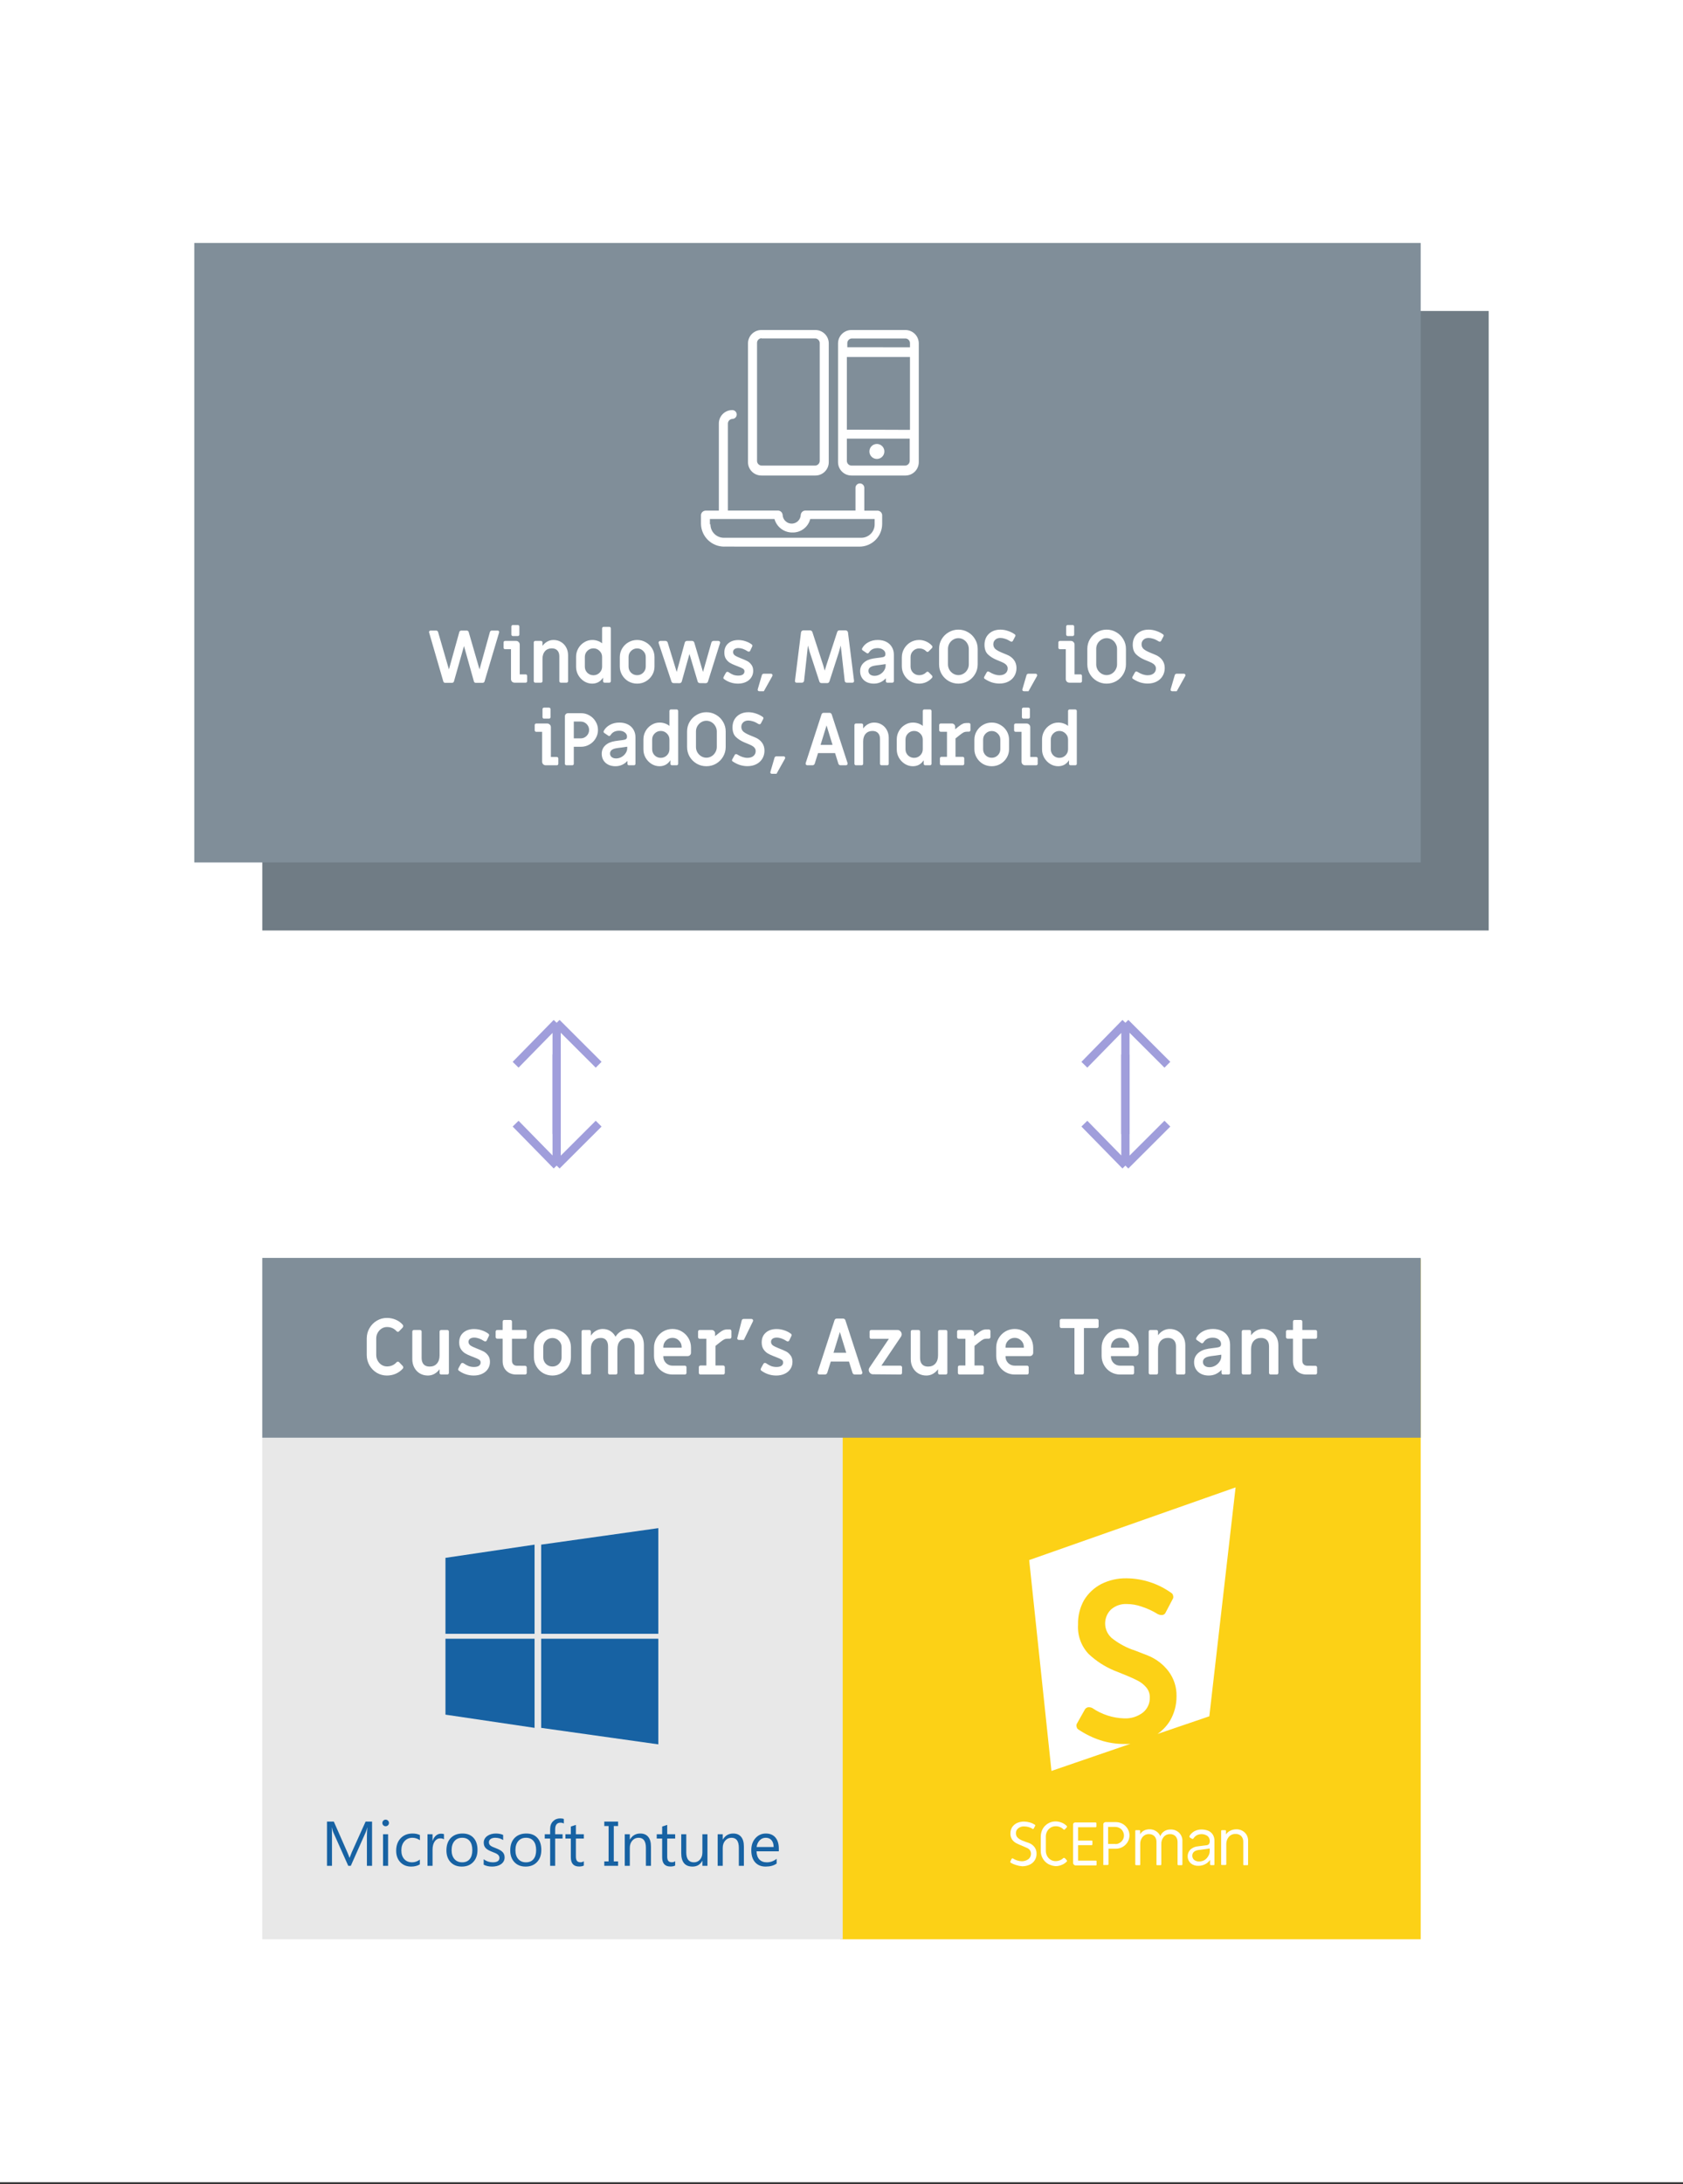
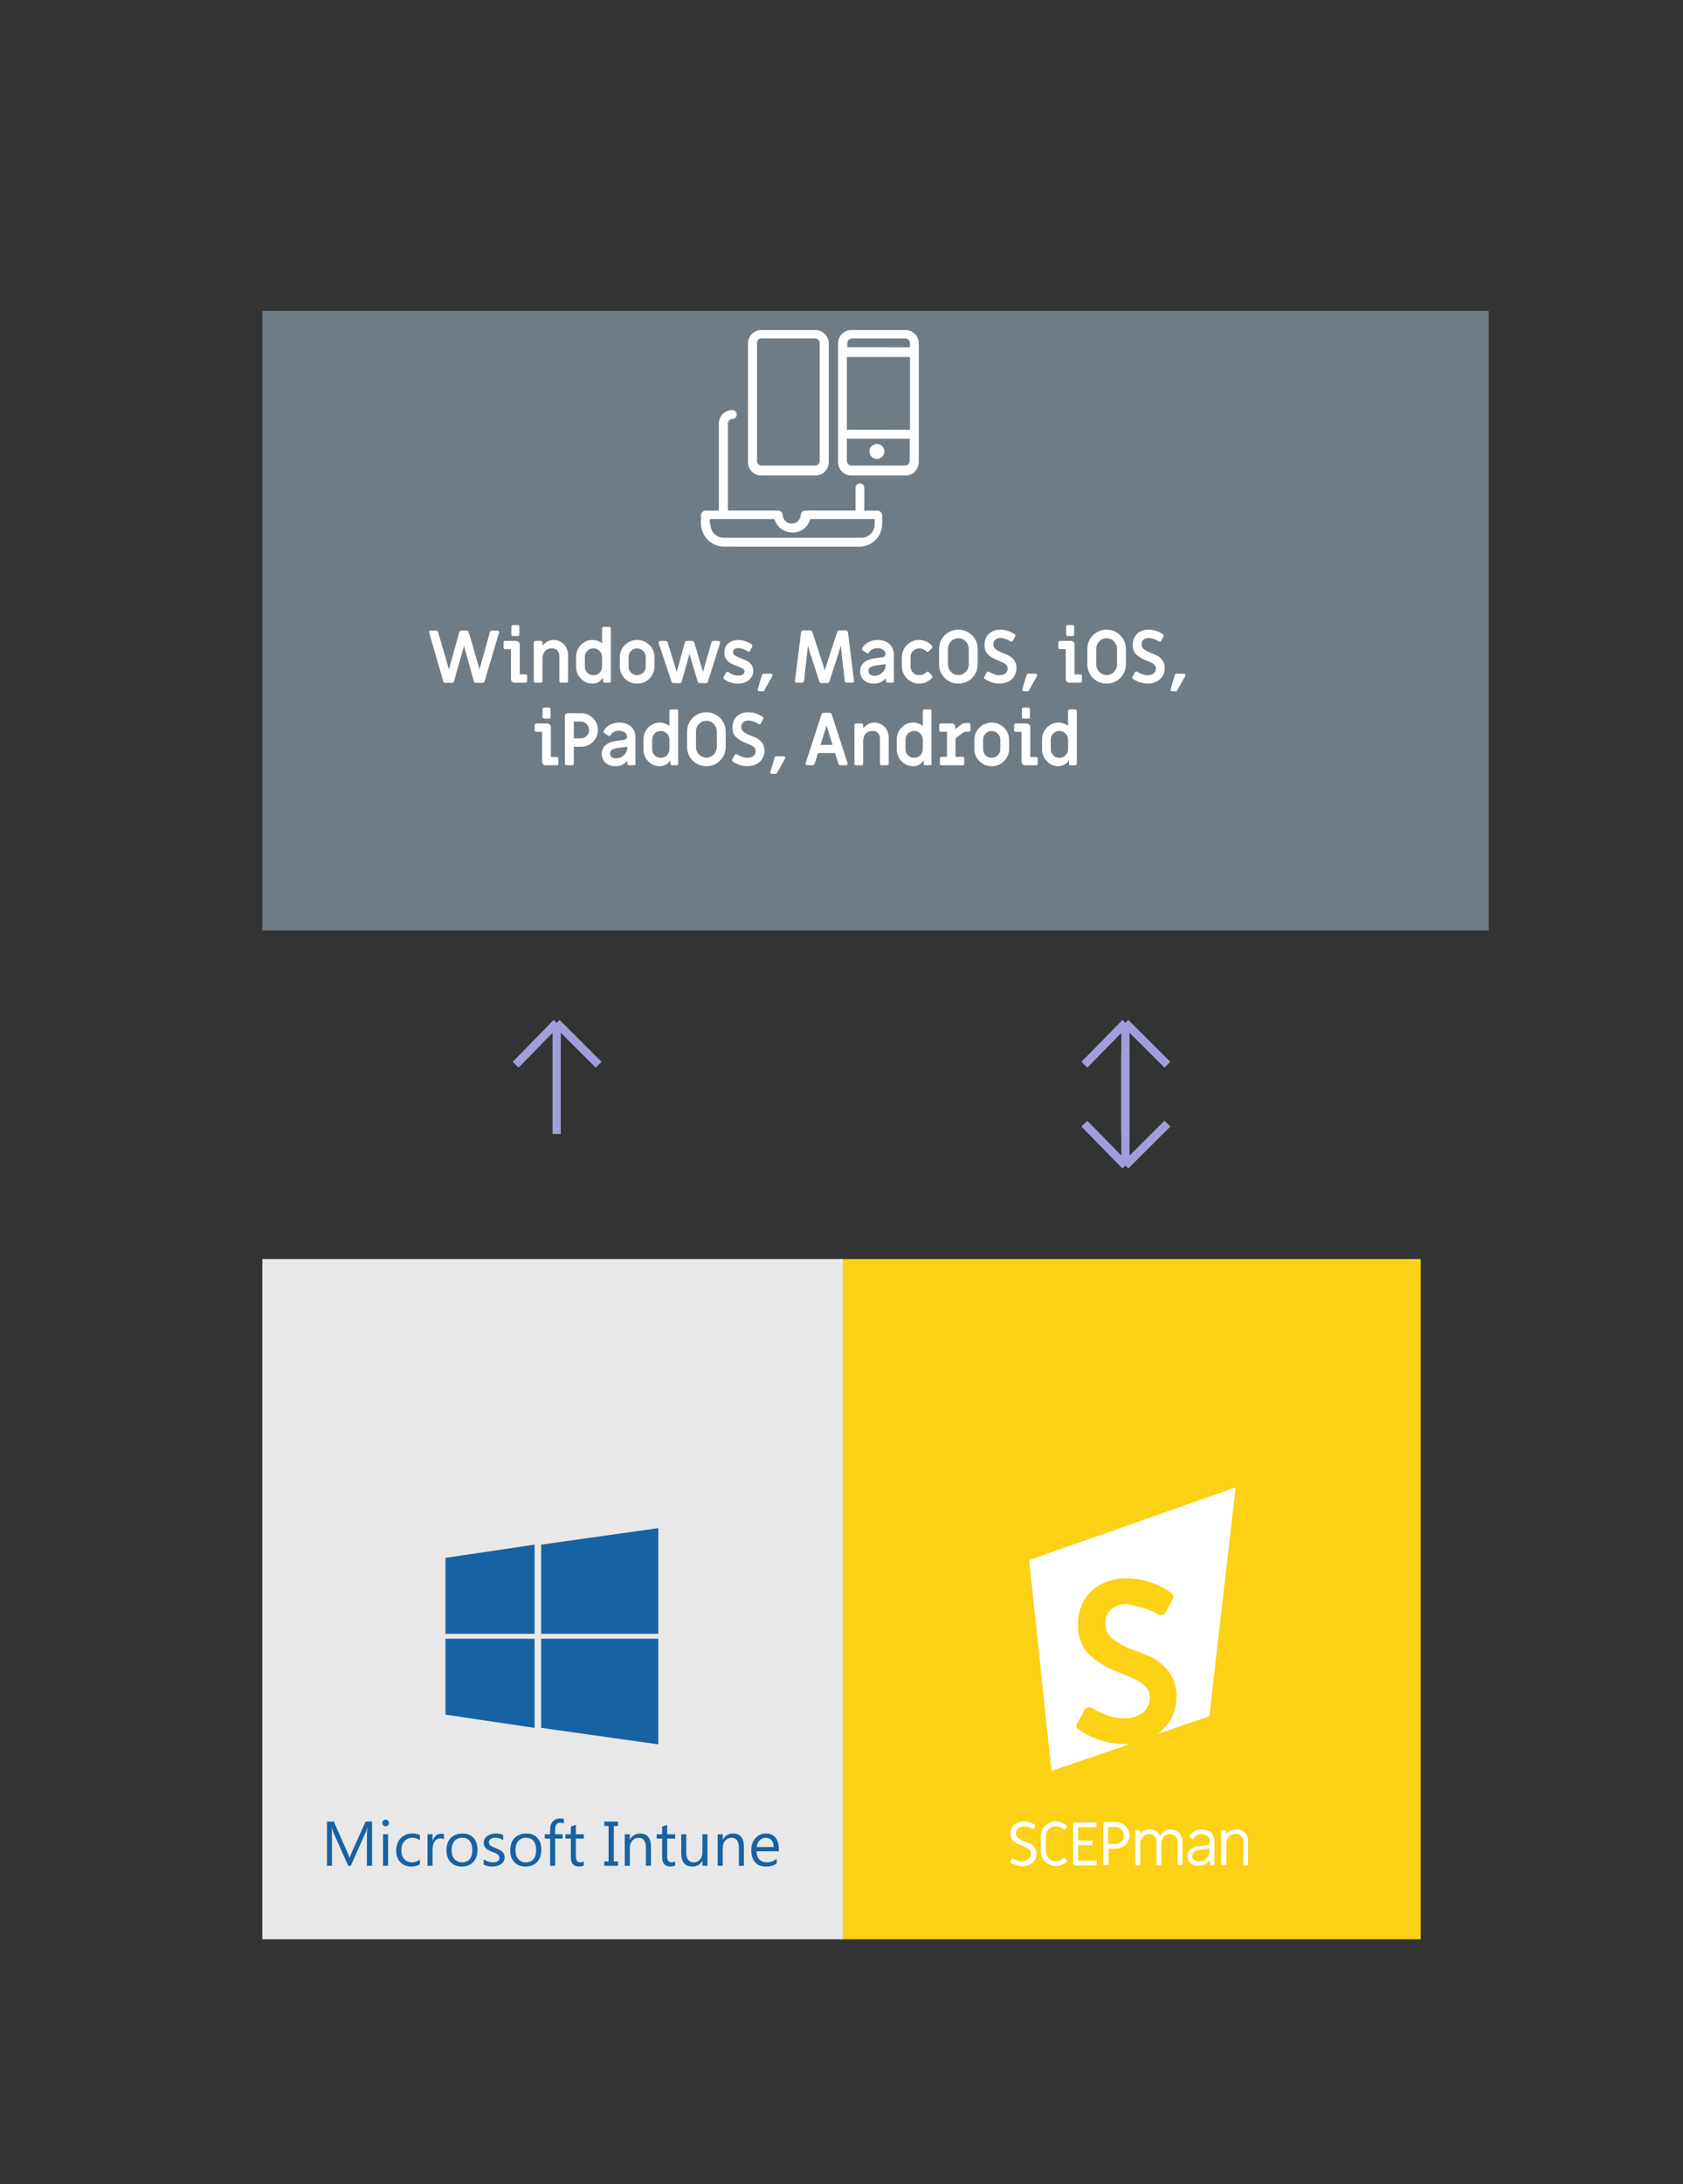
<svg xmlns="http://www.w3.org/2000/svg" width="693" height="899" viewBox="0 0 693 899" fill="none">
  <rect x="0" y="0" width="693" height="899" fill="#333333" stroke="none" />
-   <rect width="693" height="898.23" fill="white" />
  <path d="M108 128H613V383H108V128Z" fill="#707C85" />
-   <path d="M80 100H585V355H80V100Z" fill="#808E99" />
  <path d="M313.537 195.734C310.491 195.75 308.009 193.3 307.993 190.254C307.993 190.23 307.993 190.214 307.993 190.19V141.384C307.977 138.338 310.427 135.856 313.473 135.84C313.497 135.84 313.513 135.84 313.537 135.84H335.712C338.758 135.824 341.24 138.273 341.256 141.319C341.256 141.343 341.256 141.36 341.256 141.384V190.19C341.272 193.236 338.822 195.717 335.777 195.734C335.752 195.734 335.736 195.734 335.712 195.734H313.537ZM313.537 139.208C312.562 139.273 311.788 140.046 311.724 141.021V189.827C311.788 190.802 312.562 191.576 313.537 191.64H335.712C336.687 191.576 337.461 190.802 337.533 189.827V141.11C337.461 140.135 336.687 139.361 335.712 139.297H313.537V139.208Z" fill="white" />
  <path d="M350.619 195.734C347.573 195.75 345.091 193.3 345.075 190.254C345.075 190.23 345.075 190.214 345.075 190.19V141.384C345.059 138.338 347.509 135.856 350.555 135.84C350.579 135.84 350.595 135.84 350.619 135.84H372.778C375.824 135.824 378.306 138.273 378.322 141.319C378.322 141.343 378.322 141.36 378.322 141.384V190.19C378.338 193.236 375.888 195.717 372.842 195.734C372.818 195.734 372.802 195.734 372.778 195.734H350.619ZM348.709 189.827C348.782 190.802 349.547 191.568 350.522 191.64H372.778C373.753 191.568 374.518 190.802 374.591 189.827V180.553H348.709V189.827ZM374.696 176.935V146.944H348.709V176.846L374.696 176.935ZM374.696 142.947V141.126C374.631 140.151 373.858 139.377 372.883 139.313H350.708C349.733 139.377 348.959 140.151 348.887 141.126V142.915L374.696 142.947Z" fill="white" />
  <path d="M361.07 188.909C362.774 188.909 364.156 187.527 364.156 185.822C364.156 184.118 362.774 182.736 361.07 182.736C359.366 182.736 357.984 184.118 357.984 185.822C357.984 187.527 359.366 188.909 361.07 188.909Z" fill="white" />
  <path d="M298.179 224.991C293.014 224.991 288.792 220.882 288.638 215.725V212.002C288.703 211.027 289.476 210.254 290.451 210.181H295.995V174.34C295.979 171.294 298.429 168.813 301.475 168.796C301.499 168.796 301.515 168.796 301.539 168.796C302.546 168.796 303.36 169.618 303.36 170.617C303.36 171.617 302.546 172.43 301.539 172.439C300.564 172.503 299.79 173.277 299.726 174.252V210.149H320.443C321.418 210.213 322.199 210.995 322.264 211.97C322.36 214.025 324.109 215.62 326.164 215.524C328.089 215.435 329.628 213.896 329.717 211.97C329.782 210.995 330.555 210.213 331.53 210.149H352.255V200.931C352.19 199.924 352.948 199.061 353.947 198.989C354.954 198.924 355.816 199.682 355.889 200.681C355.889 200.762 355.889 200.842 355.889 200.923V210.189H361.433C362.408 210.254 363.181 211.035 363.246 212.01V215.733C363.189 220.906 358.959 225.056 353.786 225C353.762 225 353.729 225 353.705 225L298.179 224.983V224.991ZM292.538 215.814C292.514 218.851 294.964 221.333 298.002 221.357C298.026 221.357 298.058 221.357 298.082 221.357H354.608C357.653 221.373 360.135 218.924 360.151 215.878C360.151 215.854 360.151 215.838 360.151 215.814V213.638H333.625C332.771 216.982 329.709 219.287 326.26 219.182C322.836 219.206 319.822 216.934 318.904 213.638H292.313V215.814H292.538Z" fill="white" />
  <path d="M183.288 281.06C183.108 281.06 182.948 281.01 182.808 280.91C182.668 280.79 182.578 280.65 182.538 280.49L176.688 260.33C176.668 260.29 176.658 260.23 176.658 260.15C176.658 259.99 176.718 259.85 176.838 259.73C176.958 259.61 177.108 259.55 177.288 259.55H179.628C179.808 259.55 179.968 259.61 180.108 259.73C180.248 259.83 180.338 259.96 180.378 260.12L184.848 275.54L189.138 260.12C189.178 259.96 189.268 259.83 189.408 259.73C189.548 259.61 189.708 259.55 189.888 259.55H192.228C192.408 259.55 192.568 259.61 192.708 259.73C192.848 259.83 192.938 259.96 192.978 260.12L197.448 275.54L201.738 260.12C201.778 259.96 201.868 259.83 202.008 259.73C202.148 259.61 202.308 259.55 202.488 259.55H204.948C205.168 259.55 205.328 259.63 205.428 259.79C205.548 259.95 205.578 260.13 205.518 260.33L199.518 280.49C199.478 280.67 199.378 280.81 199.218 280.91C199.078 281.01 198.918 281.06 198.738 281.06H195.888C195.708 281.06 195.548 281.01 195.408 280.91C195.268 280.79 195.178 280.65 195.138 280.49L191.058 265.91L186.918 280.49C186.878 280.67 186.778 280.81 186.618 280.91C186.478 281.01 186.318 281.06 186.138 281.06H183.288ZM211.187 261.8C211.007 261.8 210.857 261.74 210.737 261.62C210.617 261.5 210.557 261.35 210.557 261.17V257.9C210.557 257.72 210.617 257.57 210.737 257.45C210.857 257.33 211.007 257.27 211.187 257.27H213.227C213.407 257.27 213.557 257.33 213.677 257.45C213.797 257.57 213.857 257.72 213.857 257.9V261.17C213.857 261.35 213.797 261.5 213.677 261.62C213.557 261.74 213.407 261.8 213.227 261.8H211.187ZM211.907 281C211.487 281 211.127 280.86 210.827 280.58C210.547 280.28 210.407 279.92 210.407 279.5V267.23H207.977C207.797 267.23 207.647 267.17 207.527 267.05C207.407 266.93 207.347 266.78 207.347 266.6V264.44C207.347 264.26 207.407 264.11 207.527 263.99C207.647 263.87 207.797 263.81 207.977 263.81H212.507C212.927 263.81 213.277 263.96 213.557 264.26C213.857 264.54 214.007 264.89 214.007 265.31V277.58H216.437C216.617 277.58 216.767 277.64 216.887 277.76C217.007 277.88 217.067 278.03 217.067 278.21V280.37C217.067 280.55 217.007 280.7 216.887 280.82C216.767 280.94 216.617 281 216.437 281H211.907ZM220.412 281C220.232 281 220.082 280.94 219.962 280.82C219.842 280.7 219.782 280.55 219.782 280.37V264.44C219.782 264.26 219.842 264.11 219.962 263.99C220.082 263.87 220.232 263.81 220.412 263.81H222.752C222.932 263.81 223.082 263.87 223.202 263.99C223.322 264.11 223.382 264.26 223.382 264.44V265.85C223.942 265.09 224.602 264.5 225.362 264.08C226.142 263.64 226.992 263.42 227.912 263.42C229.052 263.42 230.072 263.69 230.972 264.23C231.892 264.77 232.612 265.52 233.132 266.48C233.652 267.44 233.912 268.52 233.912 269.72V280.37C233.912 280.55 233.852 280.7 233.732 280.82C233.612 280.94 233.462 281 233.282 281H230.942C230.762 281 230.612 280.94 230.492 280.82C230.372 280.7 230.312 280.55 230.312 280.37V270.17C230.312 269.11 230.042 268.3 229.502 267.74C228.962 267.16 228.202 266.87 227.222 266.87C226.042 266.87 225.102 267.26 224.402 268.04C223.722 268.8 223.382 269.85 223.382 271.19V280.37C223.382 280.55 223.322 280.7 223.202 280.82C223.082 280.94 222.932 281 222.752 281H220.412ZM243.844 281.39C242.684 281.39 241.594 281.08 240.574 280.46C239.554 279.82 238.734 278.97 238.114 277.91C237.514 276.85 237.214 275.71 237.214 274.49V270.32C237.214 269.1 237.514 267.96 238.114 266.9C238.714 265.84 239.524 265 240.544 264.38C241.564 263.74 242.674 263.42 243.874 263.42C244.634 263.42 245.364 263.54 246.064 263.78C246.784 264.02 247.404 264.36 247.924 264.8V258.65C247.924 258.47 247.984 258.32 248.104 258.2C248.224 258.08 248.374 258.02 248.554 258.02H250.894C251.074 258.02 251.224 258.08 251.344 258.2C251.464 258.32 251.524 258.47 251.524 258.65V280.37C251.524 280.55 251.464 280.7 251.344 280.82C251.224 280.94 251.074 281 250.894 281H248.944C248.764 281 248.614 280.94 248.494 280.82C248.374 280.7 248.314 280.55 248.314 280.37V278.93C247.774 279.75 247.124 280.37 246.364 280.79C245.604 281.19 244.764 281.39 243.844 281.39ZM244.354 277.94C245.334 277.94 246.174 277.6 246.874 276.92C247.574 276.22 247.924 275.38 247.924 274.4V270.41C247.924 269.43 247.574 268.6 246.874 267.92C246.174 267.22 245.334 266.87 244.354 266.87C243.374 266.87 242.534 267.22 241.834 267.92C241.154 268.6 240.814 269.43 240.814 270.41V274.4C240.814 275.38 241.154 276.22 241.834 276.92C242.534 277.6 243.374 277.94 244.354 277.94ZM262.358 281.39C261.058 281.39 259.858 281.08 258.758 280.46C257.678 279.82 256.818 278.96 256.178 277.88C255.538 276.8 255.218 275.63 255.218 274.37V270.44C255.218 269.18 255.538 268.01 256.178 266.93C256.818 265.85 257.678 265 258.758 264.38C259.858 263.74 261.058 263.42 262.358 263.42C263.658 263.42 264.848 263.74 265.928 264.38C267.028 265 267.898 265.85 268.538 266.93C269.178 268.01 269.498 269.18 269.498 270.44V274.37C269.498 275.63 269.178 276.8 268.538 277.88C267.898 278.96 267.028 279.82 265.928 280.46C264.848 281.08 263.658 281.39 262.358 281.39ZM262.358 277.91C263.338 277.91 264.168 277.57 264.848 276.89C265.548 276.19 265.898 275.35 265.898 274.37V270.44C265.898 269.46 265.548 268.63 264.848 267.95C264.168 267.25 263.338 266.9 262.358 266.9C261.378 266.9 260.538 267.25 259.838 267.95C259.158 268.63 258.818 269.46 258.818 270.44V274.37C258.818 275.35 259.158 276.19 259.838 276.89C260.538 277.57 261.378 277.91 262.358 277.91ZM277.415 281.18C276.955 281.18 276.645 280.97 276.485 280.55L271.235 264.77C271.195 264.65 271.175 264.56 271.175 264.5C271.175 264.3 271.245 264.14 271.385 264.02C271.525 263.88 271.705 263.81 271.925 263.81H274.025C274.225 263.81 274.405 263.87 274.565 263.99C274.745 264.11 274.865 264.27 274.925 264.47L278.645 276.59L281.975 264.47C282.035 264.27 282.145 264.11 282.305 263.99C282.485 263.87 282.675 263.81 282.875 263.81H284.975C285.175 263.81 285.355 263.87 285.515 263.99C285.695 264.11 285.815 264.27 285.875 264.47L289.475 276.59L292.925 264.47C292.985 264.27 293.095 264.11 293.255 263.99C293.435 263.87 293.625 263.81 293.825 263.81H295.775C295.995 263.81 296.175 263.88 296.315 264.02C296.455 264.14 296.525 264.3 296.525 264.5C296.525 264.56 296.505 264.65 296.465 264.77L291.515 280.55C291.455 280.75 291.335 280.91 291.155 281.03C290.995 281.15 290.805 281.21 290.585 281.21L288.215 281.18C287.995 281.18 287.795 281.12 287.615 281C287.455 280.9 287.345 280.75 287.285 280.55L283.895 269.18L280.715 280.55C280.655 280.75 280.535 280.91 280.355 281.03C280.195 281.15 280.005 281.21 279.785 281.21L277.415 281.18ZM303.869 281.39C302.789 281.39 301.749 281.22 300.749 280.88C299.749 280.54 298.859 280.07 298.079 279.47C297.979 279.39 297.909 279.29 297.869 279.17C297.849 279.03 297.859 278.9 297.899 278.78C298.039 278.46 298.379 277.83 298.919 276.89C299.079 276.65 299.279 276.53 299.519 276.53C299.659 276.53 299.799 276.57 299.939 276.65C300.659 277.15 301.329 277.52 301.949 277.76C302.589 277.98 303.259 278.09 303.959 278.09C304.799 278.09 305.439 277.94 305.879 277.64C306.319 277.32 306.539 276.89 306.539 276.35C306.539 275.89 306.349 275.53 305.969 275.27C305.589 275.01 304.869 274.68 303.809 274.28L302.729 273.86C301.849 273.52 301.099 273.16 300.479 272.78C299.859 272.38 299.329 271.84 298.889 271.16C298.469 270.48 298.259 269.63 298.259 268.61C298.259 267.03 298.779 265.78 299.819 264.86C300.879 263.92 302.279 263.45 304.019 263.45C305.039 263.45 306.039 263.62 307.019 263.96C307.999 264.28 308.859 264.73 309.599 265.31C309.699 265.39 309.759 265.5 309.779 265.64C309.819 265.76 309.819 265.88 309.779 266C309.599 266.42 309.299 267.05 308.879 267.89C308.759 268.11 308.569 268.22 308.309 268.22C308.169 268.22 308.029 268.18 307.889 268.1C306.509 267.2 305.229 266.75 304.049 266.75C303.369 266.75 302.829 266.9 302.429 267.2C302.049 267.48 301.859 267.88 301.859 268.4C301.859 268.92 302.079 269.36 302.519 269.72C302.959 270.06 303.769 270.46 304.949 270.92C306.089 271.36 306.969 271.74 307.589 272.06C308.229 272.36 308.809 272.85 309.329 273.53C309.869 274.19 310.139 275.05 310.139 276.11C310.139 277.15 309.869 278.07 309.329 278.87C308.809 279.67 308.069 280.29 307.109 280.73C306.169 281.17 305.089 281.39 303.869 281.39ZM312.606 284.51C312.386 284.51 312.216 284.43 312.096 284.27C311.976 284.11 311.946 283.93 312.006 283.73L313.716 277.88C313.756 277.72 313.846 277.59 313.986 277.49C314.126 277.37 314.286 277.31 314.466 277.31H317.436C317.636 277.31 317.796 277.37 317.916 277.49C318.036 277.61 318.096 277.75 318.096 277.91C318.096 278.05 318.066 278.18 318.006 278.3L314.526 284.51H312.606ZM338.315 281.18C338.095 281.18 337.895 281.12 337.715 281C337.555 280.88 337.445 280.72 337.385 280.52L333.425 268.4L332.675 265.7L332.375 268.49L331.085 280.25C331.045 280.47 330.945 280.65 330.785 280.79C330.625 280.93 330.445 281 330.245 281H327.995C327.775 281 327.605 280.93 327.485 280.79C327.365 280.65 327.315 280.47 327.335 280.25L329.825 260.36C329.845 260.1 329.945 259.89 330.125 259.73C330.325 259.55 330.565 259.46 330.845 259.46H333.575C333.795 259.46 333.985 259.53 334.145 259.67C334.325 259.79 334.445 259.95 334.505 260.15L339.005 273.98L339.605 276.05L340.205 274.01L344.735 260.12C344.795 259.92 344.905 259.76 345.065 259.64C345.245 259.52 345.445 259.46 345.665 259.46H348.155C348.435 259.46 348.665 259.55 348.845 259.73C349.045 259.89 349.155 260.1 349.175 260.36L351.665 280.25C351.685 280.47 351.635 280.65 351.515 280.79C351.395 280.93 351.225 281 351.005 281H348.665C348.445 281 348.255 280.93 348.095 280.79C347.935 280.65 347.845 280.48 347.825 280.28L346.475 268.28L346.175 265.7L345.395 268.52L341.525 280.49C341.465 280.69 341.345 280.86 341.165 281C341.005 281.12 340.815 281.18 340.595 281.18H338.315ZM359.844 281.39C358.164 281.39 356.794 280.92 355.734 279.98C354.694 279.02 354.174 277.78 354.174 276.26C354.174 274.88 354.654 273.74 355.614 272.84C356.574 271.92 357.924 271.32 359.664 271.04C360.104 271 360.524 270.94 360.924 270.86C362.324 270.7 363.174 270.58 363.474 270.5C364.214 270.38 364.584 269.96 364.584 269.24C364.584 268.5 364.274 267.91 363.654 267.47C363.054 267.01 362.294 266.78 361.374 266.78C359.754 266.78 358.574 267.37 357.834 268.55C357.674 268.81 357.484 268.94 357.264 268.94C357.104 268.94 356.974 268.9 356.874 268.82L355.194 267.68C355.014 267.56 354.924 267.39 354.924 267.17C354.924 267.11 354.944 267.02 354.984 266.9C355.564 265.8 356.424 264.95 357.564 264.35C358.704 263.73 359.994 263.42 361.434 263.42C362.754 263.42 363.914 263.67 364.914 264.17C365.914 264.67 366.684 265.38 367.224 266.3C367.784 267.22 368.064 268.28 368.064 269.48V280.37C368.064 280.55 368.004 280.7 367.884 280.82C367.764 280.94 367.614 281 367.434 281H365.394C365.214 281 365.064 280.95 364.944 280.85C364.824 280.73 364.764 280.57 364.764 280.37V279.2C363.384 280.66 361.744 281.39 359.844 281.39ZM360.114 278.18C360.894 278.18 361.634 277.98 362.334 277.58C363.034 277.18 363.594 276.66 364.014 276.02C364.454 275.36 364.674 274.67 364.674 273.95V273.35L362.424 273.68C361.204 273.82 360.414 273.93 360.054 274.01C358.414 274.31 357.594 275.02 357.594 276.14C357.594 276.76 357.824 277.26 358.284 277.64C358.744 278 359.354 278.18 360.114 278.18ZM378.48 281.39C377.18 281.39 375.98 281.07 374.88 280.43C373.8 279.79 372.94 278.92 372.3 277.82C371.66 276.72 371.34 275.52 371.34 274.22V270.59C371.34 269.29 371.66 268.09 372.3 266.99C372.94 265.89 373.8 265.02 374.88 264.38C375.98 263.74 377.18 263.42 378.48 263.42C379.48 263.42 380.44 263.63 381.36 264.05C382.28 264.45 383.07 265.02 383.73 265.76C383.87 265.9 383.94 266.06 383.94 266.24C383.94 266.46 383.85 266.66 383.67 266.84L382.38 268.13C382.24 268.27 382.08 268.34 381.9 268.34C381.72 268.34 381.55 268.25 381.39 268.07C380.61 267.29 379.64 266.9 378.48 266.9C377.5 266.9 376.66 267.25 375.96 267.95C375.28 268.63 374.94 269.46 374.94 270.44V274.37C374.94 275.35 375.28 276.19 375.96 276.89C376.66 277.57 377.5 277.91 378.48 277.91C379.64 277.91 380.61 277.52 381.39 276.74C381.55 276.56 381.72 276.47 381.9 276.47C382.08 276.47 382.24 276.54 382.38 276.68L383.67 277.97C383.85 278.15 383.94 278.35 383.94 278.57C383.94 278.75 383.87 278.91 383.73 279.05C383.07 279.79 382.28 280.37 381.36 280.79C380.44 281.19 379.48 281.39 378.48 281.39ZM394.63 281.39C393.19 281.39 391.86 281.04 390.64 280.34C389.42 279.62 388.45 278.66 387.73 277.46C387.03 276.24 386.68 274.91 386.68 273.47V267.08C386.68 265.64 387.03 264.32 387.73 263.12C388.45 261.9 389.42 260.94 390.64 260.24C391.86 259.52 393.19 259.16 394.63 259.16C396.07 259.16 397.4 259.52 398.62 260.24C399.84 260.94 400.8 261.9 401.5 263.12C402.22 264.32 402.58 265.64 402.58 267.08V273.47C402.58 274.91 402.22 276.24 401.5 277.46C400.8 278.66 399.84 279.62 398.62 280.34C397.4 281.04 396.07 281.39 394.63 281.39ZM394.63 277.88C395.39 277.88 396.1 277.68 396.76 277.28C397.42 276.88 397.94 276.34 398.32 275.66C398.72 274.98 398.92 274.25 398.92 273.47V267.08C398.92 266.3 398.72 265.57 398.32 264.89C397.94 264.21 397.42 263.67 396.76 263.27C396.1 262.87 395.39 262.67 394.63 262.67C393.87 262.67 393.16 262.87 392.5 263.27C391.84 263.67 391.31 264.21 390.91 264.89C390.53 265.57 390.34 266.3 390.34 267.08V273.47C390.34 274.25 390.53 274.98 390.91 275.66C391.31 276.34 391.84 276.88 392.5 277.28C393.16 277.68 393.87 277.88 394.63 277.88ZM411.533 281.36C410.453 281.36 409.383 281.19 408.323 280.85C407.283 280.49 406.313 280 405.413 279.38C405.313 279.32 405.243 279.22 405.203 279.08C405.163 278.92 405.173 278.78 405.233 278.66L406.283 276.77C406.403 276.53 406.593 276.41 406.853 276.41C407.013 276.41 407.163 276.45 407.303 276.53C408.803 277.47 410.203 277.94 411.503 277.94C412.563 277.94 413.393 277.69 413.993 277.19C414.613 276.67 414.923 276 414.923 275.18C414.923 274.64 414.773 274.19 414.473 273.83C414.173 273.45 413.773 273.13 413.273 272.87C412.773 272.61 412.043 272.29 411.083 271.91L410.213 271.55C408.853 270.97 407.703 270.23 406.763 269.33C405.843 268.43 405.383 267.11 405.383 265.37C405.383 264.15 405.653 263.07 406.193 262.13C406.753 261.19 407.523 260.46 408.503 259.94C409.483 259.42 410.613 259.16 411.893 259.16C412.953 259.16 414.003 259.34 415.043 259.7C416.103 260.04 417.053 260.52 417.893 261.14C417.993 261.2 418.063 261.31 418.103 261.47C418.143 261.61 418.133 261.74 418.073 261.86L417.083 263.75C416.963 263.99 416.773 264.11 416.513 264.11C416.353 264.11 416.203 264.07 416.063 263.99C415.283 263.49 414.533 263.13 413.813 262.91C413.113 262.69 412.483 262.58 411.923 262.58C411.023 262.58 410.313 262.83 409.793 263.33C409.273 263.81 409.013 264.43 409.013 265.19C409.013 265.97 409.293 266.62 409.853 267.14C410.433 267.64 411.353 268.15 412.613 268.67C412.793 268.73 413.473 269.01 414.653 269.51C415.853 269.99 416.803 270.7 417.503 271.64C418.203 272.58 418.553 273.69 418.553 274.97C418.553 276.21 418.253 277.32 417.653 278.3C417.073 279.26 416.253 280.01 415.193 280.55C414.133 281.09 412.913 281.36 411.533 281.36ZM421.58 284.51C421.36 284.51 421.19 284.43 421.07 284.27C420.95 284.11 420.92 283.93 420.98 283.73L422.69 277.88C422.73 277.72 422.82 277.59 422.96 277.49C423.1 277.37 423.26 277.31 423.44 277.31H426.41C426.61 277.31 426.77 277.37 426.89 277.49C427.01 277.61 427.07 277.75 427.07 277.91C427.07 278.05 427.04 278.18 426.98 278.3L423.5 284.51H421.58ZM439.639 261.8C439.459 261.8 439.309 261.74 439.189 261.62C439.069 261.5 439.009 261.35 439.009 261.17V257.9C439.009 257.72 439.069 257.57 439.189 257.45C439.309 257.33 439.459 257.27 439.639 257.27H441.679C441.859 257.27 442.009 257.33 442.129 257.45C442.249 257.57 442.309 257.72 442.309 257.9V261.17C442.309 261.35 442.249 261.5 442.129 261.62C442.009 261.74 441.859 261.8 441.679 261.8H439.639ZM440.359 281C439.939 281 439.579 280.86 439.279 280.58C438.999 280.28 438.859 279.92 438.859 279.5V267.23H436.429C436.249 267.23 436.099 267.17 435.979 267.05C435.859 266.93 435.799 266.78 435.799 266.6V264.44C435.799 264.26 435.859 264.11 435.979 263.99C436.099 263.87 436.249 263.81 436.429 263.81H440.959C441.379 263.81 441.729 263.96 442.009 264.26C442.309 264.54 442.459 264.89 442.459 265.31V277.58H444.889C445.069 277.58 445.219 277.64 445.339 277.76C445.459 277.88 445.519 278.03 445.519 278.21V280.37C445.519 280.55 445.459 280.7 445.339 280.82C445.219 280.94 445.069 281 444.889 281H440.359ZM455.673 281.39C454.233 281.39 452.903 281.04 451.683 280.34C450.463 279.62 449.493 278.66 448.773 277.46C448.073 276.24 447.723 274.91 447.723 273.47V267.08C447.723 265.64 448.073 264.32 448.773 263.12C449.493 261.9 450.463 260.94 451.683 260.24C452.903 259.52 454.233 259.16 455.673 259.16C457.113 259.16 458.443 259.52 459.663 260.24C460.883 260.94 461.843 261.9 462.543 263.12C463.263 264.32 463.623 265.64 463.623 267.08V273.47C463.623 274.91 463.263 276.24 462.543 277.46C461.843 278.66 460.883 279.62 459.663 280.34C458.443 281.04 457.113 281.39 455.673 281.39ZM455.673 277.88C456.433 277.88 457.143 277.68 457.803 277.28C458.463 276.88 458.983 276.34 459.363 275.66C459.763 274.98 459.963 274.25 459.963 273.47V267.08C459.963 266.3 459.763 265.57 459.363 264.89C458.983 264.21 458.463 263.67 457.803 263.27C457.143 262.87 456.433 262.67 455.673 262.67C454.913 262.67 454.203 262.87 453.543 263.27C452.883 263.67 452.353 264.21 451.953 264.89C451.573 265.57 451.383 266.3 451.383 267.08V273.47C451.383 274.25 451.573 274.98 451.953 275.66C452.353 276.34 452.883 276.88 453.543 277.28C454.203 277.68 454.913 277.88 455.673 277.88ZM472.576 281.36C471.496 281.36 470.426 281.19 469.366 280.85C468.326 280.49 467.356 280 466.456 279.38C466.356 279.32 466.286 279.22 466.246 279.08C466.206 278.92 466.216 278.78 466.276 278.66L467.326 276.77C467.446 276.53 467.636 276.41 467.896 276.41C468.056 276.41 468.206 276.45 468.346 276.53C469.846 277.47 471.246 277.94 472.546 277.94C473.606 277.94 474.436 277.69 475.036 277.19C475.656 276.67 475.966 276 475.966 275.18C475.966 274.64 475.816 274.19 475.516 273.83C475.216 273.45 474.816 273.13 474.316 272.87C473.816 272.61 473.086 272.29 472.126 271.91L471.256 271.55C469.896 270.97 468.746 270.23 467.806 269.33C466.886 268.43 466.426 267.11 466.426 265.37C466.426 264.15 466.696 263.07 467.236 262.13C467.796 261.19 468.566 260.46 469.546 259.94C470.526 259.42 471.656 259.16 472.936 259.16C473.996 259.16 475.046 259.34 476.086 259.7C477.146 260.04 478.096 260.52 478.936 261.14C479.036 261.2 479.106 261.31 479.146 261.47C479.186 261.61 479.176 261.74 479.116 261.86L478.126 263.75C478.006 263.99 477.816 264.11 477.556 264.11C477.396 264.11 477.246 264.07 477.106 263.99C476.326 263.49 475.576 263.13 474.856 262.91C474.156 262.69 473.526 262.58 472.966 262.58C472.066 262.58 471.356 262.83 470.836 263.33C470.316 263.81 470.056 264.43 470.056 265.19C470.056 265.97 470.336 266.62 470.896 267.14C471.476 267.64 472.396 268.15 473.656 268.67C473.836 268.73 474.516 269.01 475.696 269.51C476.896 269.99 477.846 270.7 478.546 271.64C479.246 272.58 479.596 273.69 479.596 274.97C479.596 276.21 479.296 277.32 478.696 278.3C478.116 279.26 477.296 280.01 476.236 280.55C475.176 281.09 473.956 281.36 472.576 281.36ZM482.623 284.51C482.403 284.51 482.233 284.43 482.113 284.27C481.993 284.11 481.963 283.93 482.023 283.73L483.733 277.88C483.773 277.72 483.863 277.59 484.003 277.49C484.143 277.37 484.303 277.31 484.483 277.31H487.453C487.653 277.31 487.813 277.37 487.933 277.49C488.053 277.61 488.113 277.75 488.113 277.91C488.113 278.05 488.083 278.18 488.023 278.3L484.543 284.51H482.623ZM224.013 295.8C223.833 295.8 223.683 295.74 223.563 295.62C223.443 295.5 223.383 295.35 223.383 295.17V291.9C223.383 291.72 223.443 291.57 223.563 291.45C223.683 291.33 223.833 291.27 224.013 291.27H226.053C226.233 291.27 226.383 291.33 226.503 291.45C226.623 291.57 226.683 291.72 226.683 291.9V295.17C226.683 295.35 226.623 295.5 226.503 295.62C226.383 295.74 226.233 295.8 226.053 295.8H224.013ZM224.733 315C224.313 315 223.953 314.86 223.653 314.58C223.373 314.28 223.233 313.92 223.233 313.5V301.23H220.803C220.623 301.23 220.473 301.17 220.353 301.05C220.233 300.93 220.173 300.78 220.173 300.6V298.44C220.173 298.26 220.233 298.11 220.353 297.99C220.473 297.87 220.623 297.81 220.803 297.81H225.333C225.753 297.81 226.103 297.96 226.383 298.26C226.683 298.54 226.833 298.89 226.833 299.31V311.58H229.263C229.443 311.58 229.593 311.64 229.713 311.76C229.833 311.88 229.893 312.03 229.893 312.21V314.37C229.893 314.55 229.833 314.7 229.713 314.82C229.593 314.94 229.443 315 229.263 315H224.733ZM233.238 315C233.058 315 232.908 314.94 232.788 314.82C232.668 314.7 232.608 314.55 232.608 314.37V294.84C232.608 294.48 232.728 294.18 232.968 293.94C233.228 293.68 233.538 293.55 233.898 293.55H239.238C240.498 293.55 241.658 293.86 242.718 294.48C243.798 295.1 244.648 295.94 245.268 297C245.908 298.06 246.228 299.21 246.228 300.45C246.228 301.71 245.908 302.87 245.268 303.93C244.648 304.99 243.798 305.83 242.718 306.45C241.658 307.07 240.498 307.38 239.238 307.38H236.268V314.37C236.268 314.55 236.208 314.7 236.088 314.82C235.968 314.94 235.818 315 235.638 315H233.238ZM239.088 303.93C240.048 303.93 240.868 303.59 241.548 302.91C242.228 302.23 242.568 301.41 242.568 300.45C242.568 299.51 242.228 298.7 241.548 298.02C240.868 297.34 240.048 297 239.088 297H236.268V303.93H239.088ZM253.442 315.39C251.762 315.39 250.392 314.92 249.332 313.98C248.292 313.02 247.772 311.78 247.772 310.26C247.772 308.88 248.252 307.74 249.212 306.84C250.172 305.92 251.522 305.32 253.262 305.04C253.702 305 254.122 304.94 254.522 304.86C255.922 304.7 256.772 304.58 257.072 304.5C257.812 304.38 258.182 303.96 258.182 303.24C258.182 302.5 257.872 301.91 257.252 301.47C256.652 301.01 255.892 300.78 254.972 300.78C253.352 300.78 252.172 301.37 251.432 302.55C251.272 302.81 251.082 302.94 250.862 302.94C250.702 302.94 250.572 302.9 250.472 302.82L248.792 301.68C248.612 301.56 248.522 301.39 248.522 301.17C248.522 301.11 248.542 301.02 248.582 300.9C249.162 299.8 250.022 298.95 251.162 298.35C252.302 297.73 253.592 297.42 255.032 297.42C256.352 297.42 257.512 297.67 258.512 298.17C259.512 298.67 260.282 299.38 260.822 300.3C261.382 301.22 261.662 302.28 261.662 303.48V314.37C261.662 314.55 261.602 314.7 261.482 314.82C261.362 314.94 261.212 315 261.032 315H258.992C258.812 315 258.662 314.95 258.542 314.85C258.422 314.73 258.362 314.57 258.362 314.37V313.2C256.982 314.66 255.342 315.39 253.442 315.39ZM253.712 312.18C254.492 312.18 255.232 311.98 255.932 311.58C256.632 311.18 257.192 310.66 257.612 310.02C258.052 309.36 258.272 308.67 258.272 307.95V307.35L256.022 307.68C254.802 307.82 254.012 307.93 253.652 308.01C252.012 308.31 251.192 309.02 251.192 310.14C251.192 310.76 251.422 311.26 251.882 311.64C252.342 312 252.952 312.18 253.712 312.18ZM271.568 315.39C270.408 315.39 269.318 315.08 268.298 314.46C267.278 313.82 266.458 312.97 265.838 311.91C265.238 310.85 264.938 309.71 264.938 308.49V304.32C264.938 303.1 265.238 301.96 265.838 300.9C266.438 299.84 267.248 299 268.268 298.38C269.288 297.74 270.398 297.42 271.598 297.42C272.358 297.42 273.088 297.54 273.788 297.78C274.508 298.02 275.128 298.36 275.648 298.8V292.65C275.648 292.47 275.708 292.32 275.828 292.2C275.948 292.08 276.098 292.02 276.278 292.02H278.618C278.798 292.02 278.948 292.08 279.068 292.2C279.188 292.32 279.248 292.47 279.248 292.65V314.37C279.248 314.55 279.188 314.7 279.068 314.82C278.948 314.94 278.798 315 278.618 315H276.668C276.488 315 276.338 314.94 276.218 314.82C276.098 314.7 276.038 314.55 276.038 314.37V312.93C275.498 313.75 274.848 314.37 274.088 314.79C273.328 315.19 272.488 315.39 271.568 315.39ZM272.078 311.94C273.058 311.94 273.898 311.6 274.598 310.92C275.298 310.22 275.648 309.38 275.648 308.4V304.41C275.648 303.43 275.298 302.6 274.598 301.92C273.898 301.22 273.058 300.87 272.078 300.87C271.098 300.87 270.258 301.22 269.558 301.92C268.878 302.6 268.538 303.43 268.538 304.41V308.4C268.538 309.38 268.878 310.22 269.558 310.92C270.258 311.6 271.098 311.94 272.078 311.94ZM290.865 315.39C289.425 315.39 288.095 315.04 286.875 314.34C285.655 313.62 284.685 312.66 283.965 311.46C283.265 310.24 282.915 308.91 282.915 307.47V301.08C282.915 299.64 283.265 298.32 283.965 297.12C284.685 295.9 285.655 294.94 286.875 294.24C288.095 293.52 289.425 293.16 290.865 293.16C292.305 293.16 293.635 293.52 294.855 294.24C296.075 294.94 297.035 295.9 297.735 297.12C298.455 298.32 298.815 299.64 298.815 301.08V307.47C298.815 308.91 298.455 310.24 297.735 311.46C297.035 312.66 296.075 313.62 294.855 314.34C293.635 315.04 292.305 315.39 290.865 315.39ZM290.865 311.88C291.625 311.88 292.335 311.68 292.995 311.28C293.655 310.88 294.175 310.34 294.555 309.66C294.955 308.98 295.155 308.25 295.155 307.47V301.08C295.155 300.3 294.955 299.57 294.555 298.89C294.175 298.21 293.655 297.67 292.995 297.27C292.335 296.87 291.625 296.67 290.865 296.67C290.105 296.67 289.395 296.87 288.735 297.27C288.075 297.67 287.545 298.21 287.145 298.89C286.765 299.57 286.575 300.3 286.575 301.08V307.47C286.575 308.25 286.765 308.98 287.145 309.66C287.545 310.34 288.075 310.88 288.735 311.28C289.395 311.68 290.105 311.88 290.865 311.88ZM307.767 315.36C306.687 315.36 305.617 315.19 304.557 314.85C303.517 314.49 302.547 314 301.647 313.38C301.547 313.32 301.477 313.22 301.437 313.08C301.397 312.92 301.407 312.78 301.467 312.66L302.517 310.77C302.637 310.53 302.827 310.41 303.087 310.41C303.247 310.41 303.397 310.45 303.537 310.53C305.037 311.47 306.437 311.94 307.737 311.94C308.797 311.94 309.627 311.69 310.227 311.19C310.847 310.67 311.157 310 311.157 309.18C311.157 308.64 311.007 308.19 310.707 307.83C310.407 307.45 310.007 307.13 309.507 306.87C309.007 306.61 308.277 306.29 307.317 305.91L306.447 305.55C305.087 304.97 303.937 304.23 302.997 303.33C302.077 302.43 301.617 301.11 301.617 299.37C301.617 298.15 301.887 297.07 302.427 296.13C302.987 295.19 303.757 294.46 304.737 293.94C305.717 293.42 306.847 293.16 308.127 293.16C309.187 293.16 310.237 293.34 311.277 293.7C312.337 294.04 313.287 294.52 314.127 295.14C314.227 295.2 314.297 295.31 314.337 295.47C314.377 295.61 314.367 295.74 314.307 295.86L313.317 297.75C313.197 297.99 313.007 298.11 312.747 298.11C312.587 298.11 312.437 298.07 312.297 297.99C311.517 297.49 310.767 297.13 310.047 296.91C309.347 296.69 308.717 296.58 308.157 296.58C307.257 296.58 306.547 296.83 306.027 297.33C305.507 297.81 305.247 298.43 305.247 299.19C305.247 299.97 305.527 300.62 306.087 301.14C306.667 301.64 307.587 302.15 308.847 302.67C309.027 302.73 309.707 303.01 310.887 303.51C312.087 303.99 313.037 304.7 313.737 305.64C314.437 306.58 314.787 307.69 314.787 308.97C314.787 310.21 314.487 311.32 313.887 312.3C313.307 313.26 312.487 314.01 311.427 314.55C310.367 315.09 309.147 315.36 307.767 315.36ZM317.814 318.51C317.594 318.51 317.424 318.43 317.304 318.27C317.184 318.11 317.154 317.93 317.214 317.73L318.924 311.88C318.964 311.72 319.054 311.59 319.194 311.49C319.334 311.37 319.494 311.31 319.674 311.31H322.644C322.844 311.31 323.004 311.37 323.124 311.49C323.244 311.61 323.304 311.75 323.304 311.91C323.304 312.05 323.274 312.18 323.214 312.3L319.734 318.51H317.814ZM332.453 315C332.253 315 332.083 314.94 331.943 314.82C331.803 314.68 331.733 314.51 331.733 314.31C331.733 314.21 331.743 314.13 331.763 314.07L338.273 294.06C338.333 293.86 338.443 293.7 338.603 293.58C338.783 293.46 338.983 293.4 339.203 293.4H341.543C341.763 293.4 341.953 293.46 342.113 293.58C342.293 293.7 342.413 293.86 342.473 294.06L348.983 314.07C349.003 314.13 349.013 314.21 349.013 314.31C349.013 314.51 348.943 314.68 348.803 314.82C348.663 314.94 348.493 315 348.293 315H346.133C345.913 315 345.713 314.94 345.533 314.82C345.373 314.68 345.263 314.51 345.203 314.31L343.853 309.99H336.833L335.483 314.31C335.423 314.51 335.303 314.68 335.123 314.82C334.963 314.94 334.773 315 334.553 315H332.453ZM342.803 306.6L340.343 298.59L337.883 306.6H342.803ZM352.451 315C352.271 315 352.121 314.94 352.001 314.82C351.881 314.7 351.821 314.55 351.821 314.37V298.44C351.821 298.26 351.881 298.11 352.001 297.99C352.121 297.87 352.271 297.81 352.451 297.81H354.791C354.971 297.81 355.121 297.87 355.241 297.99C355.361 298.11 355.421 298.26 355.421 298.44V299.85C355.981 299.09 356.641 298.5 357.401 298.08C358.181 297.64 359.031 297.42 359.951 297.42C361.091 297.42 362.111 297.69 363.011 298.23C363.931 298.77 364.651 299.52 365.171 300.48C365.691 301.44 365.951 302.52 365.951 303.72V314.37C365.951 314.55 365.891 314.7 365.771 314.82C365.651 314.94 365.501 315 365.321 315H362.981C362.801 315 362.651 314.94 362.531 314.82C362.411 314.7 362.351 314.55 362.351 314.37V304.17C362.351 303.11 362.081 302.3 361.541 301.74C361.001 301.16 360.241 300.87 359.261 300.87C358.081 300.87 357.141 301.26 356.441 302.04C355.761 302.8 355.421 303.85 355.421 305.19V314.37C355.421 314.55 355.361 314.7 355.241 314.82C355.121 314.94 354.971 315 354.791 315H352.451ZM375.883 315.39C374.723 315.39 373.633 315.08 372.613 314.46C371.593 313.82 370.773 312.97 370.153 311.91C369.553 310.85 369.253 309.71 369.253 308.49V304.32C369.253 303.1 369.553 301.96 370.153 300.9C370.753 299.84 371.563 299 372.583 298.38C373.603 297.74 374.713 297.42 375.913 297.42C376.673 297.42 377.403 297.54 378.103 297.78C378.823 298.02 379.443 298.36 379.963 298.8V292.65C379.963 292.47 380.023 292.32 380.143 292.2C380.263 292.08 380.413 292.02 380.593 292.02H382.933C383.113 292.02 383.263 292.08 383.383 292.2C383.503 292.32 383.563 292.47 383.563 292.65V314.37C383.563 314.55 383.503 314.7 383.383 314.82C383.263 314.94 383.113 315 382.933 315H380.983C380.803 315 380.653 314.94 380.533 314.82C380.413 314.7 380.353 314.55 380.353 314.37V312.93C379.813 313.75 379.163 314.37 378.403 314.79C377.643 315.19 376.803 315.39 375.883 315.39ZM376.393 311.94C377.373 311.94 378.213 311.6 378.913 310.92C379.613 310.22 379.963 309.38 379.963 308.4V304.41C379.963 303.43 379.613 302.6 378.913 301.92C378.213 301.22 377.373 300.87 376.393 300.87C375.413 300.87 374.573 301.22 373.873 301.92C373.193 302.6 372.853 303.43 372.853 304.41V308.4C372.853 309.38 373.193 310.22 373.873 310.92C374.573 311.6 375.413 311.94 376.393 311.94ZM387.65 315C387.47 315 387.32 314.94 387.2 314.82C387.08 314.7 387.02 314.55 387.02 314.37V312.15C387.02 311.97 387.08 311.82 387.2 311.7C387.32 311.58 387.47 311.52 387.65 311.52H389.93V301.2H387.35C387.17 301.2 387.02 301.14 386.9 301.02C386.78 300.9 386.72 300.75 386.72 300.57V298.44C386.72 298.26 386.78 298.11 386.9 297.99C387.02 297.87 387.17 297.81 387.35 297.81H392C392.36 297.81 392.66 297.94 392.9 298.2C393.16 298.44 393.29 298.74 393.29 299.1V300.18L394.91 298.89C395.51 298.41 396.03 298.08 396.47 297.9C396.91 297.7 397.43 297.6 398.03 297.6H398.96C399.14 297.6 399.29 297.66 399.41 297.78C399.53 297.9 399.59 298.05 399.59 298.23V300.54C399.59 300.72 399.53 300.87 399.41 300.99C399.29 301.11 399.14 301.17 398.96 301.17H398.18C397.66 301.17 397.21 301.26 396.83 301.44C396.45 301.62 395.87 302.02 395.09 302.64L393.44 303.96V311.52H396.41C396.59 311.52 396.74 311.58 396.86 311.7C396.98 311.82 397.04 311.97 397.04 312.15V314.37C397.04 314.55 396.98 314.7 396.86 314.82C396.74 314.94 396.59 315 396.41 315H387.65ZM408.357 315.39C407.057 315.39 405.857 315.08 404.757 314.46C403.677 313.82 402.817 312.96 402.177 311.88C401.537 310.8 401.217 309.63 401.217 308.37V304.44C401.217 303.18 401.537 302.01 402.177 300.93C402.817 299.85 403.677 299 404.757 298.38C405.857 297.74 407.057 297.42 408.357 297.42C409.657 297.42 410.847 297.74 411.927 298.38C413.027 299 413.897 299.85 414.537 300.93C415.177 302.01 415.497 303.18 415.497 304.44V308.37C415.497 309.63 415.177 310.8 414.537 311.88C413.897 312.96 413.027 313.82 411.927 314.46C410.847 315.08 409.657 315.39 408.357 315.39ZM408.357 311.91C409.337 311.91 410.167 311.57 410.847 310.89C411.547 310.19 411.897 309.35 411.897 308.37V304.44C411.897 303.46 411.547 302.63 410.847 301.95C410.167 301.25 409.337 300.9 408.357 300.9C407.377 300.9 406.537 301.25 405.837 301.95C405.157 302.63 404.817 303.46 404.817 304.44V308.37C404.817 309.35 405.157 310.19 405.837 310.89C406.537 311.57 407.377 311.91 408.357 311.91ZM421.408 295.8C421.228 295.8 421.078 295.74 420.958 295.62C420.838 295.5 420.778 295.35 420.778 295.17V291.9C420.778 291.72 420.838 291.57 420.958 291.45C421.078 291.33 421.228 291.27 421.408 291.27H423.448C423.628 291.27 423.778 291.33 423.898 291.45C424.018 291.57 424.078 291.72 424.078 291.9V295.17C424.078 295.35 424.018 295.5 423.898 295.62C423.778 295.74 423.628 295.8 423.448 295.8H421.408ZM422.128 315C421.708 315 421.348 314.86 421.048 314.58C420.768 314.28 420.628 313.92 420.628 313.5V301.23H418.198C418.018 301.23 417.868 301.17 417.748 301.05C417.628 300.93 417.568 300.78 417.568 300.6V298.44C417.568 298.26 417.628 298.11 417.748 297.99C417.868 297.87 418.018 297.81 418.198 297.81H422.728C423.148 297.81 423.498 297.96 423.778 298.26C424.078 298.54 424.228 298.89 424.228 299.31V311.58H426.658C426.838 311.58 426.988 311.64 427.108 311.76C427.228 311.88 427.288 312.03 427.288 312.21V314.37C427.288 314.55 427.228 314.7 427.108 314.82C426.988 314.94 426.838 315 426.658 315H422.128ZM435.71 315.39C434.55 315.39 433.46 315.08 432.44 314.46C431.42 313.82 430.6 312.97 429.98 311.91C429.38 310.85 429.08 309.71 429.08 308.49V304.32C429.08 303.1 429.38 301.96 429.98 300.9C430.58 299.84 431.39 299 432.41 298.38C433.43 297.74 434.54 297.42 435.74 297.42C436.5 297.42 437.23 297.54 437.93 297.78C438.65 298.02 439.27 298.36 439.79 298.8V292.65C439.79 292.47 439.85 292.32 439.97 292.2C440.09 292.08 440.24 292.02 440.42 292.02H442.76C442.94 292.02 443.09 292.08 443.21 292.2C443.33 292.32 443.39 292.47 443.39 292.65V314.37C443.39 314.55 443.33 314.7 443.21 314.82C443.09 314.94 442.94 315 442.76 315H440.81C440.63 315 440.48 314.94 440.36 314.82C440.24 314.7 440.18 314.55 440.18 314.37V312.93C439.64 313.75 438.99 314.37 438.23 314.79C437.47 315.19 436.63 315.39 435.71 315.39ZM436.22 311.94C437.2 311.94 438.04 311.6 438.74 310.92C439.44 310.22 439.79 309.38 439.79 308.4V304.41C439.79 303.43 439.44 302.6 438.74 301.92C438.04 301.22 437.2 300.87 436.22 300.87C435.24 300.87 434.4 301.22 433.7 301.92C433.02 302.6 432.68 303.43 432.68 304.41V308.4C432.68 309.38 433.02 310.22 433.7 310.92C434.4 311.6 435.24 311.94 436.22 311.94Z" fill="white" />
-   <path d="M229.21 479.77V434M229.21 479.77L212.31 462.51M229.21 479.77L246.5 462.51" stroke="#A09EDB" stroke-width="3.4" stroke-miterlimit="10" />
  <path d="M229.21 421V466.77M229.21 421L212.31 438.26M229.21 421L246.5 438.26" stroke="#A09EDB" stroke-width="3.4" stroke-miterlimit="10" />
  <path d="M463.4 479.77V434M463.4 479.77L446.5 462.51M463.4 479.77L480.69 462.51" stroke="#A09EDB" stroke-width="3.4" stroke-miterlimit="10" />
  <path d="M463.4 421V466.77M463.4 421L446.5 438.26M463.4 421L480.69 438.26" stroke="#A09EDB" stroke-width="3.4" stroke-miterlimit="10" />
  <path d="M346 518.23H585V798.23H346V518.23Z" fill="#FCD116" />
  <path d="M108 518.23H347V798.23H108V518.23Z" fill="#E8E8E8" />
  <path d="M220.116 635.794L183.429 641.229V672.481H220.116V635.794Z" fill="#1762A3" />
  <path d="M222.834 672.481V635.794L271.071 629V672.481H222.834Z" fill="#1762A3" />
  <path d="M220.116 711.206L183.429 705.771V674.519H220.116V711.206Z" fill="#1762A3" />
  <path d="M222.834 674.519V711.206L271.071 718V674.519H222.834Z" fill="#1762A3" />
  <path d="M153.202 768H151.082V755.787C151.082 754.822 151.141 753.642 151.26 752.245H151.209C151.006 753.066 150.824 753.654 150.663 754.01L144.442 768H143.401L137.193 754.111C137.016 753.705 136.834 753.083 136.647 752.245H136.597C136.664 752.973 136.698 754.162 136.698 755.812V768H134.642V749.795H137.46L143.046 762.49C143.478 763.464 143.757 764.191 143.884 764.674H143.96C144.324 763.675 144.616 762.93 144.836 762.439L150.536 749.795H153.202V768ZM158.788 751.699C158.416 751.699 158.098 751.572 157.836 751.318C157.574 751.064 157.442 750.743 157.442 750.354C157.442 749.964 157.574 749.643 157.836 749.389C158.098 749.126 158.416 748.995 158.788 748.995C159.169 748.995 159.491 749.126 159.753 749.389C160.024 749.643 160.159 749.964 160.159 750.354C160.159 750.726 160.024 751.043 159.753 751.306C159.491 751.568 159.169 751.699 158.788 751.699ZM159.804 768H157.722V755H159.804V768ZM172.88 767.403C171.881 768.004 170.696 768.305 169.325 768.305C167.472 768.305 165.974 767.704 164.831 766.502C163.697 765.292 163.13 763.726 163.13 761.805C163.13 759.663 163.743 757.945 164.971 756.65C166.198 755.347 167.836 754.695 169.884 754.695C171.026 754.695 172.034 754.907 172.905 755.33V757.463C171.94 756.786 170.908 756.447 169.808 756.447C168.479 756.447 167.387 756.925 166.532 757.882C165.686 758.83 165.263 760.078 165.263 761.627C165.263 763.15 165.66 764.352 166.456 765.232C167.26 766.113 168.335 766.553 169.681 766.553C170.815 766.553 171.881 766.176 172.88 765.423V767.403ZM182.808 757.107C182.444 756.828 181.919 756.688 181.233 756.688C180.345 756.688 179.6 757.107 178.999 757.945C178.407 758.783 178.11 759.926 178.11 761.373V768H176.028V755H178.11V757.679H178.161C178.457 756.765 178.91 756.054 179.52 755.546C180.129 755.03 180.81 754.771 181.563 754.771C182.105 754.771 182.52 754.831 182.808 754.949V757.107ZM190.146 768.305C188.224 768.305 186.688 767.7 185.537 766.489C184.395 765.271 183.823 763.658 183.823 761.652C183.823 759.469 184.42 757.763 185.613 756.536C186.807 755.309 188.419 754.695 190.45 754.695C192.388 754.695 193.899 755.292 194.982 756.485C196.074 757.679 196.62 759.333 196.62 761.449C196.62 763.523 196.032 765.186 194.855 766.438C193.688 767.683 192.118 768.305 190.146 768.305ZM190.298 756.447C188.961 756.447 187.903 756.904 187.124 757.818C186.345 758.724 185.956 759.977 185.956 761.576C185.956 763.117 186.35 764.331 187.137 765.22C187.924 766.108 188.978 766.553 190.298 766.553C191.644 766.553 192.676 766.117 193.396 765.245C194.123 764.373 194.487 763.133 194.487 761.525C194.487 759.9 194.123 758.648 193.396 757.768C192.676 756.887 191.644 756.447 190.298 756.447ZM199.159 767.53V765.296C200.293 766.134 201.542 766.553 202.904 766.553C204.732 766.553 205.646 765.943 205.646 764.725C205.646 764.378 205.566 764.086 205.405 763.849C205.253 763.603 205.041 763.387 204.771 763.201C204.508 763.015 204.195 762.85 203.831 762.706C203.476 762.554 203.09 762.397 202.676 762.236C202.1 762.008 201.592 761.779 201.152 761.551C200.721 761.314 200.357 761.051 200.061 760.764C199.773 760.467 199.553 760.133 199.4 759.761C199.257 759.388 199.185 758.952 199.185 758.453C199.185 757.844 199.324 757.306 199.604 756.841C199.883 756.367 200.255 755.973 200.721 755.66C201.186 755.339 201.715 755.097 202.308 754.937C202.909 754.776 203.526 754.695 204.161 754.695C205.287 754.695 206.294 754.89 207.183 755.279V757.387C206.226 756.76 205.126 756.447 203.882 756.447C203.493 756.447 203.141 756.494 202.828 756.587C202.515 756.672 202.244 756.794 202.016 756.955C201.796 757.116 201.622 757.311 201.495 757.539C201.377 757.759 201.317 758.005 201.317 758.275C201.317 758.614 201.377 758.897 201.495 759.126C201.622 759.354 201.804 759.558 202.041 759.735C202.278 759.913 202.566 760.074 202.904 760.218C203.243 760.362 203.628 760.518 204.06 760.688C204.635 760.908 205.151 761.136 205.608 761.373C206.065 761.602 206.455 761.864 206.776 762.16C207.098 762.448 207.343 762.782 207.513 763.163C207.69 763.544 207.779 763.997 207.779 764.521C207.779 765.165 207.635 765.723 207.348 766.197C207.068 766.671 206.692 767.065 206.218 767.378C205.744 767.691 205.198 767.924 204.58 768.076C203.962 768.229 203.315 768.305 202.638 768.305C201.3 768.305 200.141 768.047 199.159 767.53ZM216.425 768.305C214.504 768.305 212.967 767.7 211.816 766.489C210.674 765.271 210.103 763.658 210.103 761.652C210.103 759.469 210.699 757.763 211.893 756.536C213.086 755.309 214.698 754.695 216.729 754.695C218.668 754.695 220.178 755.292 221.262 756.485C222.354 757.679 222.899 759.333 222.899 761.449C222.899 763.523 222.311 765.186 221.135 766.438C219.967 767.683 218.397 768.305 216.425 768.305ZM216.577 756.447C215.24 756.447 214.182 756.904 213.403 757.818C212.625 758.724 212.235 759.977 212.235 761.576C212.235 763.117 212.629 764.331 213.416 765.22C214.203 766.108 215.257 766.553 216.577 766.553C217.923 766.553 218.955 766.117 219.675 765.245C220.403 764.373 220.767 763.133 220.767 761.525C220.767 759.9 220.403 758.648 219.675 757.768C218.955 756.887 217.923 756.447 216.577 756.447ZM232.167 750.582C231.761 750.354 231.299 750.239 230.783 750.239C229.327 750.239 228.6 751.158 228.6 752.994V755H231.646V756.777H228.6V768H226.53V756.777H224.309V755H226.53V752.893C226.53 751.53 226.924 750.455 227.711 749.668C228.498 748.872 229.48 748.475 230.656 748.475C231.291 748.475 231.795 748.551 232.167 748.703V750.582ZM240.406 767.873C239.915 768.144 239.268 768.279 238.464 768.279C236.187 768.279 235.049 767.01 235.049 764.471V756.777H232.814V755H235.049V751.826L237.131 751.153V755H240.406V756.777H237.131V764.103C237.131 764.974 237.279 765.596 237.575 765.969C237.871 766.341 238.362 766.527 239.048 766.527C239.573 766.527 240.025 766.383 240.406 766.096V767.873ZM254.511 749.795V751.623H252.733V766.172H254.511V768H248.823V766.172H250.601V751.623H248.823V749.795H254.511ZM268.044 768H265.962V760.586C265.962 757.827 264.955 756.447 262.94 756.447C261.899 756.447 261.036 756.841 260.351 757.628C259.674 758.407 259.335 759.393 259.335 760.586V768H257.253V755H259.335V757.158H259.386C260.368 755.516 261.789 754.695 263.651 754.695C265.073 754.695 266.161 755.157 266.914 756.079C267.667 756.993 268.044 758.318 268.044 760.053V768ZM278.01 767.873C277.519 768.144 276.871 768.279 276.067 768.279C273.791 768.279 272.652 767.01 272.652 764.471V756.777H270.418V755H272.652V751.826L274.734 751.153V755H278.01V756.777H274.734V764.103C274.734 764.974 274.882 765.596 275.179 765.969C275.475 766.341 275.966 766.527 276.651 766.527C277.176 766.527 277.629 766.383 278.01 766.096V767.873ZM291.302 768H289.22V765.943H289.169C288.306 767.518 286.968 768.305 285.157 768.305C282.06 768.305 280.511 766.46 280.511 762.77V755H282.58V762.439C282.58 765.182 283.63 766.553 285.729 766.553C286.744 766.553 287.578 766.18 288.229 765.436C288.89 764.682 289.22 763.701 289.22 762.49V755H291.302V768ZM306.308 768H304.226V760.586C304.226 757.827 303.218 756.447 301.204 756.447C300.163 756.447 299.3 756.841 298.614 757.628C297.937 758.407 297.599 759.393 297.599 760.586V768H295.517V755H297.599V757.158H297.649C298.631 755.516 300.053 754.695 301.915 754.695C303.337 754.695 304.424 755.157 305.178 756.079C305.931 756.993 306.308 758.318 306.308 760.053V768ZM320.691 762.021H311.513C311.547 763.468 311.936 764.585 312.681 765.372C313.425 766.159 314.45 766.553 315.753 766.553C317.217 766.553 318.563 766.07 319.79 765.105V767.061C318.647 767.89 317.137 768.305 315.258 768.305C313.421 768.305 311.978 767.716 310.929 766.54C309.879 765.355 309.354 763.692 309.354 761.551C309.354 759.528 309.926 757.882 311.068 756.612C312.219 755.334 313.646 754.695 315.347 754.695C317.048 754.695 318.364 755.245 319.295 756.346C320.226 757.446 320.691 758.974 320.691 760.929V762.021ZM318.559 760.256C318.55 759.054 318.258 758.119 317.683 757.45C317.116 756.782 316.324 756.447 315.309 756.447C314.327 756.447 313.493 756.799 312.808 757.501C312.122 758.203 311.699 759.122 311.538 760.256H318.559Z" fill="#1762A3" />
  <path d="M418.347 767.664C417.57 767.438 416.826 767.108 416.141 766.677C416.071 766.607 416 766.607 416 766.536V766.256L416.543 765.122C416.608 764.993 416.75 764.907 416.896 764.912C416.978 764.901 417.054 764.928 417.114 764.982C418.217 765.695 419.499 766.083 420.813 766.11C421.759 766.11 422.677 765.813 423.443 765.263C424.128 764.739 424.53 763.93 424.53 763.072C424.54 762.543 424.388 762.03 424.1 761.587C423.807 761.188 423.416 760.875 422.965 760.67C422.536 760.46 421.878 760.174 421.042 759.823C420.205 759.472 419.265 759.116 418.483 758.689C417.804 758.333 417.217 757.826 416.771 757.205C416.261 756.461 416.011 755.565 416.06 754.663C416.033 753.703 416.304 752.764 416.842 751.965C417.353 751.258 418.037 750.702 418.836 750.346C419.716 749.973 420.656 749.779 421.612 749.779C422.432 749.79 423.242 749.914 424.03 750.135C424.758 750.335 425.459 750.648 426.094 751.053C426.165 751.123 426.235 751.193 426.235 751.263C426.306 751.344 426.306 751.468 426.235 751.549L425.665 752.629L425.453 752.839C425.355 752.85 425.252 752.823 425.171 752.769C424.149 752.127 422.965 751.781 421.753 751.781C420.852 751.711 419.961 751.992 419.265 752.559C418.624 753.044 418.276 753.816 418.336 754.609C418.325 755.138 418.472 755.651 418.765 756.094C419.075 756.493 419.461 756.827 419.901 757.081C420.515 757.427 421.156 757.707 421.824 757.928C421.965 757.999 422.536 758.214 423.601 758.565C424.53 758.894 425.35 759.483 425.953 760.26C426.545 761.053 426.849 762.03 426.806 763.018C426.866 764.961 425.741 766.742 423.959 767.54C422.998 767.967 421.954 768.188 420.9 768.177C420.031 768.112 419.173 767.94 418.347 767.664ZM431.603 767.243C429.702 766.115 428.539 764.075 428.544 761.874V755.937C428.561 754.852 428.827 753.789 429.327 752.828C429.854 751.895 430.614 751.118 431.533 750.567C432.456 750.011 433.51 749.714 434.591 749.72C435.471 749.714 436.341 749.882 437.155 750.216C437.932 750.508 438.633 750.967 439.215 751.56C439.291 751.636 439.345 751.733 439.361 751.841C439.361 751.981 439.291 752.051 439.215 752.192C438.992 752.467 438.758 752.726 438.503 752.969C438.405 753.061 438.28 753.109 438.15 753.114C437.998 753.114 437.862 753.034 437.797 752.899C436.954 752.1 435.824 751.668 434.662 751.7C433.961 751.7 433.271 751.884 432.673 752.24C432.038 752.613 431.522 753.152 431.179 753.8C430.815 754.447 430.631 755.176 430.636 755.915V761.852C430.636 762.591 430.826 763.32 431.179 763.968C431.522 764.615 432.038 765.155 432.673 765.527C433.271 765.883 433.961 766.072 434.662 766.067C435.819 766.067 436.938 765.641 437.797 764.869C437.867 764.728 438.008 764.728 438.15 764.728C438.28 764.728 438.405 764.782 438.503 764.869C438.753 765.112 438.992 765.376 439.215 765.646C439.307 765.743 439.356 765.867 439.361 765.997C439.361 766.11 439.307 766.218 439.215 766.283C438.633 766.871 437.932 767.33 437.155 767.621C436.346 767.972 435.471 768.139 434.591 768.118C433.543 768.031 432.527 767.734 431.603 767.243ZM442.132 767.454C441.969 767.281 441.866 767.055 441.849 766.817V750.988C441.855 750.524 442.235 750.146 442.702 750.141H451.102C451.286 750.13 451.444 750.265 451.455 750.448C451.455 750.465 451.455 750.481 451.455 750.492V751.765C451.466 751.949 451.33 752.105 451.145 752.116C451.129 752.116 451.112 752.116 451.102 752.116H443.914V757.588H449.461C449.532 757.588 449.678 757.659 449.749 757.659C449.819 757.659 449.819 757.799 449.819 757.939V759.143C449.83 759.326 449.684 759.483 449.499 759.494C449.488 759.494 449.472 759.494 449.461 759.494H443.914V765.856H451.172C451.27 765.846 451.373 765.873 451.455 765.927C451.525 765.997 451.596 766.067 451.525 766.207V767.481C451.536 767.583 451.509 767.681 451.455 767.767C451.384 767.837 451.313 767.907 451.172 767.837H442.795C442.529 767.805 442.29 767.664 442.132 767.454ZM454.372 767.594C454.302 767.524 454.231 767.454 454.302 767.314V750.918C454.285 750.675 454.394 750.438 454.584 750.281C454.758 750.119 454.986 750.017 455.225 749.995H459.495C461.484 749.995 463.326 751.047 464.331 752.753C465.33 754.431 465.33 756.52 464.331 758.198C463.842 759.008 463.157 759.688 462.342 760.174C461.5 760.67 460.544 760.934 459.566 760.951H456.437V767.303C456.448 767.486 456.301 767.643 456.116 767.654C456.105 767.654 456.089 767.654 456.078 767.654H454.747C454.513 767.74 454.372 767.664 454.372 767.594ZM459.262 759.046C459.892 759.056 460.506 758.884 461.038 758.549C462.722 757.594 463.309 755.467 462.348 753.794C462.337 753.778 462.331 753.762 462.32 753.746C462.027 753.206 461.582 752.764 461.038 752.472C460.495 752.17 459.887 751.997 459.262 751.976H456.274V758.992H459.262V759.046ZM467.536 767.594C467.465 767.524 467.395 767.454 467.465 767.314V753.67C467.465 753.6 467.536 753.46 467.536 753.39C467.536 753.32 467.677 753.32 467.818 753.32H469.101C469.198 753.309 469.302 753.336 469.383 753.39C469.454 753.46 469.524 753.53 469.454 753.67V755.014C469.829 754.35 470.399 753.805 471.084 753.46C471.768 753.12 472.523 752.953 473.289 752.963C474.273 752.926 475.245 753.201 476.06 753.746C476.832 754.237 477.429 754.949 477.771 755.791C478.081 754.955 478.652 754.237 479.401 753.746C480.167 753.266 481.058 753.023 481.96 753.039C483.28 752.985 484.568 753.465 485.519 754.377C486.453 755.311 486.948 756.595 486.871 757.912V767.384C486.882 767.567 486.741 767.729 486.556 767.74C486.54 767.74 486.524 767.74 486.513 767.74H485.236C485.051 767.751 484.888 767.61 484.878 767.427C484.878 767.411 484.878 767.395 484.878 767.384V758.268C484.926 757.367 484.617 756.477 484.025 755.791C483.416 755.208 482.59 754.901 481.748 754.944C480.765 754.912 479.82 755.327 479.189 756.077C478.483 756.93 478.125 758.015 478.19 759.116V767.384C478.201 767.567 478.059 767.729 477.875 767.74C477.864 767.74 477.847 767.74 477.837 767.74H476.554C476.457 767.751 476.353 767.724 476.272 767.664C476.196 767.594 476.125 767.524 476.196 767.384V758.268C476.256 757.362 475.951 756.471 475.343 755.791C474.734 755.208 473.909 754.901 473.067 754.944C472.083 754.912 471.143 755.333 470.508 756.077C469.801 756.93 469.443 758.015 469.508 759.116V767.384C469.519 767.481 469.492 767.583 469.437 767.664C469.367 767.74 469.296 767.81 469.155 767.74H467.873C467.677 767.664 467.607 767.664 467.536 767.594ZM490.3 766.957C488.691 765.479 488.594 762.98 490.088 761.382C490.109 761.355 490.137 761.334 490.158 761.307C491.038 760.508 492.174 760.033 493.364 759.963L496.705 759.537C497.118 759.526 497.509 759.348 497.791 759.046C498.014 758.706 498.134 758.317 498.145 757.912V757.702C498.145 756.941 497.802 756.218 497.221 755.721C496.515 755.225 495.667 754.955 494.803 754.944C494.141 754.944 493.483 755.084 492.88 755.37C492.337 755.651 491.87 756.067 491.527 756.568C491.451 756.779 491.25 756.919 491.028 756.925C490.886 756.925 490.816 756.854 490.674 756.784L489.963 756.358C489.827 756.261 489.745 756.104 489.751 755.937C489.751 755.834 489.773 755.737 489.821 755.651C490.316 754.863 491 754.21 491.81 753.746C492.733 753.266 493.76 753.017 494.803 753.039C495.754 753.05 496.694 753.233 497.574 753.579C498.34 753.919 498.987 754.485 499.427 755.198C499.85 755.926 500.073 756.757 500.068 757.599V767.351C500.079 767.448 500.052 767.551 499.997 767.632C499.921 767.708 499.851 767.778 499.709 767.708H498.623C498.438 767.718 498.275 767.578 498.264 767.395C498.264 767.378 498.264 767.362 498.264 767.351V765.587C497.732 766.337 497.025 766.941 496.2 767.351C495.358 767.772 494.429 767.994 493.483 767.988C492.331 768.053 491.196 767.686 490.3 766.957ZM495.993 765.619C496.656 765.198 497.194 764.61 497.558 763.919C497.927 763.325 498.123 762.64 498.128 761.944V760.864L494.217 761.404L493.505 761.474C491.794 761.755 490.941 762.554 490.941 763.876C490.941 764.529 491.229 765.144 491.723 765.576C492.304 765.991 493 766.218 493.717 766.213C494.515 766.223 495.303 766.018 495.993 765.619ZM502.893 767.594C502.822 767.524 502.822 767.454 502.822 767.314V753.67C502.806 753.498 502.936 753.341 503.11 753.32H504.463C504.648 753.309 504.805 753.444 504.816 753.627C504.816 753.643 504.816 753.66 504.816 753.67V755.084C505.251 754.41 505.865 753.87 506.593 753.53C507.348 753.163 508.174 752.969 509.016 752.963C510.336 752.915 511.618 753.4 512.574 754.307C513.509 755.241 513.998 756.525 513.922 757.842V767.384C513.922 767.454 513.851 767.594 513.851 767.664C513.851 767.735 513.71 767.74 513.568 767.74H512.286C512.189 767.751 512.085 767.724 512.004 767.664C511.933 767.594 511.933 767.524 511.933 767.384V758.209C511.987 757.302 511.683 756.412 511.08 755.732C510.472 755.149 509.646 754.841 508.798 754.885C507.75 754.82 506.728 755.235 506.028 756.018C505.294 756.86 504.908 757.945 504.941 759.056V767.303C504.952 767.486 504.816 767.643 504.631 767.654C504.615 767.654 504.599 767.654 504.588 767.654H503.306C503.099 767.664 502.969 767.664 502.893 767.594Z" fill="white" />
-   <path d="M432.956 728.937L423.78 642.145L508.771 612.23L497.96 706.443L476.614 713.723C478.673 712.287 480.417 710.453 481.737 708.326C483.552 705.239 484.492 701.72 484.454 698.148C484.535 694.489 483.384 690.911 481.194 687.969C478.961 685.012 475.941 682.724 472.474 681.369C468.862 679.955 466.716 679.108 466.145 678.967C463.081 677.829 460.218 676.204 457.675 674.159L457.393 673.878C454.247 670.716 454.28 665.621 457.463 662.496C459.256 660.926 461.598 660.111 463.983 660.235C465.993 660.246 467.987 660.58 469.883 661.233C472.306 662 474.626 663.068 476.783 664.412C477.223 664.633 477.712 664.757 478.206 664.763C478.977 664.844 479.705 664.401 479.988 663.683L483.02 657.92C483.161 657.531 483.161 657.11 483.02 656.722C482.965 656.311 482.732 655.95 482.378 655.729C477.005 651.848 470.551 649.722 463.907 649.652C460.272 649.576 456.676 650.391 453.432 652.021C450.482 653.564 448.016 655.885 446.315 658.735C444.636 661.784 443.8 665.227 443.898 668.703C443.61 673.155 445.18 677.526 448.244 680.786C451.33 683.695 454.921 686.016 458.843 687.645L461.56 688.725C463.836 689.642 466.112 690.565 468.318 691.693C469.742 692.395 471.002 693.382 472.018 694.591C472.996 695.757 473.507 697.246 473.441 698.763C473.512 701.138 472.463 703.41 470.605 704.905C468.389 706.599 465.64 707.452 462.847 707.306C458.181 707.16 453.66 705.687 449.809 703.07C449.368 702.843 448.88 702.719 448.385 702.713C447.614 702.692 446.907 703.14 446.603 703.847L443.343 709.643C443.202 710.032 443.202 710.453 443.343 710.841C443.398 711.251 443.631 711.613 443.985 711.834C446.772 713.734 449.814 715.229 453.019 716.287C456.208 717.328 459.55 717.852 462.907 717.841C463.76 717.889 464.618 717.862 465.471 717.771L432.956 728.937Z" fill="white" />
-   <path d="M585 517.77H108V591.77H585V517.77Z" fill="#808E99" />
-   <path d="M159.303 566.186C157.809 566.186 156.423 565.813 155.143 565.066C153.884 564.298 152.881 563.274 152.135 561.994C151.388 560.693 151.015 559.274 151.015 557.738V550.922C151.015 549.386 151.388 547.978 152.135 546.698C152.881 545.397 153.884 544.373 155.143 543.626C156.423 542.858 157.809 542.474 159.303 542.474C160.604 542.474 161.82 542.719 162.951 543.21C164.081 543.679 165.041 544.373 165.831 545.29C165.959 545.439 166.023 545.621 166.023 545.834C166.023 546.047 165.937 546.261 165.767 546.474L164.359 547.946C164.188 548.117 164.017 548.202 163.847 548.202C163.633 548.202 163.441 548.106 163.271 547.914C162.247 546.783 160.935 546.218 159.335 546.218C158.545 546.218 157.809 546.431 157.127 546.858C156.465 547.285 155.932 547.861 155.527 548.586C155.121 549.311 154.919 550.09 154.919 550.922V557.738C154.919 558.57 155.121 559.349 155.527 560.074C155.932 560.799 156.465 561.375 157.127 561.802C157.809 562.229 158.545 562.442 159.335 562.442C160.935 562.442 162.247 561.877 163.271 560.746C163.441 560.554 163.623 560.458 163.815 560.458C164.007 560.458 164.188 560.543 164.359 560.714L165.767 562.186C165.959 562.378 166.055 562.591 166.055 562.826C166.055 562.997 165.991 563.167 165.863 563.338C165.052 564.255 164.081 564.959 162.951 565.45C161.82 565.941 160.604 566.186 159.303 566.186ZM176.168 566.186C174.952 566.186 173.854 565.898 172.872 565.322C171.912 564.746 171.155 563.946 170.6 562.922C170.046 561.898 169.768 560.746 169.768 559.466V548.106C169.768 547.914 169.832 547.754 169.96 547.626C170.088 547.498 170.248 547.434 170.44 547.434H172.936C173.128 547.434 173.288 547.498 173.416 547.626C173.544 547.754 173.608 547.914 173.608 548.106V558.986C173.608 560.117 173.896 560.991 174.472 561.61C175.048 562.207 175.859 562.506 176.904 562.506C178.163 562.506 179.155 562.101 179.88 561.29C180.627 560.458 181 559.327 181 557.898V548.106C181 547.914 181.064 547.754 181.192 547.626C181.32 547.498 181.48 547.434 181.672 547.434H184.168C184.36 547.434 184.52 547.498 184.648 547.626C184.776 547.754 184.84 547.914 184.84 548.106V565.098C184.84 565.29 184.776 565.45 184.648 565.578C184.52 565.706 184.36 565.77 184.168 565.77H181.672C181.48 565.77 181.32 565.706 181.192 565.578C181.064 565.45 181 565.29 181 565.098V563.594C180.403 564.405 179.688 565.045 178.856 565.514C178.046 565.962 177.15 566.186 176.168 566.186ZM195.061 566.186C193.909 566.186 192.8 566.005 191.733 565.642C190.666 565.279 189.717 564.778 188.885 564.138C188.778 564.053 188.704 563.946 188.661 563.818C188.64 563.669 188.65 563.53 188.693 563.402C188.842 563.061 189.205 562.389 189.781 561.386C189.952 561.13 190.165 561.002 190.421 561.002C190.57 561.002 190.72 561.045 190.869 561.13C191.637 561.663 192.352 562.058 193.013 562.314C193.696 562.549 194.41 562.666 195.157 562.666C196.053 562.666 196.736 562.506 197.205 562.186C197.674 561.845 197.909 561.386 197.909 560.81C197.909 560.319 197.706 559.935 197.301 559.658C196.896 559.381 196.128 559.029 194.997 558.602L193.845 558.154C192.906 557.791 192.106 557.407 191.445 557.002C190.784 556.575 190.218 555.999 189.749 555.274C189.301 554.549 189.077 553.642 189.077 552.554C189.077 550.869 189.632 549.535 190.741 548.554C191.872 547.551 193.365 547.05 195.221 547.05C196.309 547.05 197.376 547.231 198.421 547.594C199.466 547.935 200.384 548.415 201.173 549.034C201.28 549.119 201.344 549.237 201.365 549.386C201.408 549.514 201.408 549.642 201.365 549.77C201.173 550.218 200.853 550.89 200.405 551.786C200.277 552.021 200.074 552.138 199.797 552.138C199.648 552.138 199.498 552.095 199.349 552.01C197.877 551.05 196.512 550.57 195.253 550.57C194.528 550.57 193.952 550.73 193.525 551.05C193.12 551.349 192.917 551.775 192.917 552.33C192.917 552.885 193.152 553.354 193.621 553.738C194.09 554.101 194.954 554.527 196.213 555.018C197.429 555.487 198.368 555.893 199.029 556.234C199.712 556.554 200.33 557.077 200.885 557.802C201.461 558.506 201.749 559.423 201.749 560.554C201.749 561.663 201.461 562.645 200.885 563.498C200.33 564.351 199.541 565.013 198.517 565.482C197.514 565.951 196.362 566.186 195.061 566.186ZM212.569 565.77C210.905 565.77 209.55 565.258 208.505 564.234C207.481 563.21 206.969 561.866 206.969 560.202V551.018H204.761C204.569 551.018 204.409 550.954 204.281 550.826C204.153 550.698 204.089 550.538 204.089 550.346V548.106C204.089 547.914 204.153 547.754 204.281 547.626C204.409 547.498 204.569 547.434 204.761 547.434H206.969V543.978C206.969 543.786 207.033 543.626 207.161 543.498C207.289 543.37 207.449 543.306 207.641 543.306H210.137C210.329 543.306 210.489 543.37 210.617 543.498C210.745 543.626 210.809 543.786 210.809 543.978V547.434H216.217C216.409 547.434 216.569 547.498 216.697 547.626C216.825 547.754 216.889 547.914 216.889 548.106V550.378C216.889 550.57 216.825 550.73 216.697 550.858C216.569 550.986 216.409 551.05 216.217 551.05H210.809V560.042C210.809 560.682 210.99 561.194 211.353 561.578C211.737 561.962 212.238 562.154 212.857 562.154L216.217 562.186C216.409 562.186 216.569 562.25 216.697 562.378C216.825 562.506 216.889 562.666 216.889 562.858V565.098C216.889 565.29 216.825 565.45 216.697 565.578C216.569 565.706 216.409 565.77 216.217 565.77H212.569ZM227.471 566.186C226.085 566.186 224.805 565.855 223.631 565.194C222.479 564.511 221.562 563.594 220.879 562.442C220.197 561.29 219.855 560.042 219.855 558.698V554.506C219.855 553.162 220.197 551.914 220.879 550.762C221.562 549.61 222.479 548.703 223.631 548.042C224.805 547.359 226.085 547.018 227.471 547.018C228.858 547.018 230.127 547.359 231.279 548.042C232.453 548.703 233.381 549.61 234.063 550.762C234.746 551.914 235.087 553.162 235.087 554.506V558.698C235.087 560.042 234.746 561.29 234.063 562.442C233.381 563.594 232.453 564.511 231.279 565.194C230.127 565.855 228.858 566.186 227.471 566.186ZM227.471 562.474C228.517 562.474 229.402 562.111 230.127 561.386C230.874 560.639 231.247 559.743 231.247 558.698V554.506C231.247 553.461 230.874 552.575 230.127 551.85C229.402 551.103 228.517 550.73 227.471 550.73C226.426 550.73 225.53 551.103 224.783 551.85C224.058 552.575 223.695 553.461 223.695 554.506V558.698C223.695 559.743 224.058 560.639 224.783 561.386C225.53 562.111 226.426 562.474 227.471 562.474ZM240.137 565.77C239.945 565.77 239.785 565.706 239.657 565.578C239.529 565.45 239.465 565.29 239.465 565.098V548.106C239.465 547.914 239.529 547.754 239.657 547.626C239.785 547.498 239.945 547.434 240.137 547.434H242.633C242.825 547.434 242.985 547.498 243.113 547.626C243.241 547.754 243.305 547.914 243.305 548.106V549.77C243.923 548.853 244.649 548.17 245.481 547.722C246.334 547.253 247.23 547.018 248.169 547.018C249.342 547.018 250.377 547.295 251.273 547.85C252.19 548.405 252.915 549.194 253.449 550.218C254.046 549.215 254.846 548.437 255.849 547.882C256.851 547.306 257.929 547.018 259.081 547.018C260.937 547.018 262.409 547.637 263.497 548.874C264.585 550.09 265.129 551.711 265.129 553.738V565.098C265.129 565.29 265.065 565.45 264.937 565.578C264.809 565.706 264.649 565.77 264.457 565.77H261.961C261.769 565.77 261.609 565.706 261.481 565.578C261.353 565.45 261.289 565.29 261.289 565.098V554.218C261.289 553.087 261.033 552.223 260.521 551.626C260.009 551.007 259.273 550.698 258.313 550.698C257.054 550.698 256.051 551.114 255.305 551.946C254.579 552.757 254.217 553.877 254.217 555.306V565.098C254.217 565.29 254.153 565.45 254.025 565.578C253.897 565.706 253.737 565.77 253.545 565.77H251.049C250.857 565.77 250.697 565.706 250.569 565.578C250.441 565.45 250.377 565.29 250.377 565.098V554.218C250.377 553.087 250.121 552.223 249.609 551.626C249.097 551.007 248.361 550.698 247.401 550.698C246.142 550.698 245.139 551.114 244.393 551.946C243.667 552.757 243.305 553.877 243.305 555.306V565.098C243.305 565.29 243.241 565.45 243.113 565.578C242.985 565.706 242.825 565.77 242.633 565.77H240.137ZM276.909 565.77C275.522 565.77 274.242 565.429 273.069 564.746C271.917 564.063 270.999 563.135 270.317 561.962C269.634 560.789 269.293 559.509 269.293 558.122V554.666C269.293 553.279 269.634 551.999 270.317 550.826C270.999 549.653 271.917 548.725 273.069 548.042C274.242 547.359 275.522 547.018 276.909 547.018C278.295 547.018 279.565 547.359 280.717 548.042C281.89 548.725 282.818 549.653 283.501 550.826C284.183 551.999 284.525 553.279 284.525 554.666V556.81C284.525 557.194 284.386 557.525 284.109 557.802C283.853 558.058 283.533 558.186 283.149 558.186H273.133V558.346C273.133 559.391 273.495 560.287 274.221 561.034C274.967 561.759 275.863 562.122 276.909 562.122H281.997C282.189 562.122 282.349 562.186 282.477 562.314C282.605 562.442 282.669 562.602 282.669 562.794V565.098C282.669 565.29 282.605 565.45 282.477 565.578C282.349 565.706 282.189 565.77 281.997 565.77H276.909ZM280.685 554.73V554.442C280.685 553.397 280.311 552.511 279.565 551.786C278.839 551.039 277.954 550.666 276.909 550.666C275.863 550.666 274.967 551.039 274.221 551.786C273.495 552.511 273.133 553.397 273.133 554.442V554.73H280.685ZM288.431 565.77C288.239 565.77 288.079 565.706 287.951 565.578C287.823 565.45 287.759 565.29 287.759 565.098V562.73C287.759 562.538 287.823 562.378 287.951 562.25C288.079 562.122 288.239 562.058 288.431 562.058H290.863V551.05H288.111C287.919 551.05 287.759 550.986 287.631 550.858C287.503 550.73 287.439 550.57 287.439 550.378V548.106C287.439 547.914 287.503 547.754 287.631 547.626C287.759 547.498 287.919 547.434 288.111 547.434H293.071C293.455 547.434 293.775 547.573 294.031 547.85C294.309 548.106 294.447 548.426 294.447 548.81V549.962L296.175 548.586C296.815 548.074 297.37 547.722 297.839 547.53C298.309 547.317 298.863 547.21 299.503 547.21H300.495C300.687 547.21 300.847 547.274 300.975 547.402C301.103 547.53 301.167 547.69 301.167 547.882V550.346C301.167 550.538 301.103 550.698 300.975 550.826C300.847 550.954 300.687 551.018 300.495 551.018H299.663C299.109 551.018 298.629 551.114 298.223 551.306C297.818 551.498 297.199 551.925 296.367 552.586L294.607 553.994V562.058H297.775C297.967 562.058 298.127 562.122 298.255 562.25C298.383 562.378 298.447 562.538 298.447 562.73V565.098C298.447 565.29 298.383 565.45 298.255 565.578C298.127 565.706 297.967 565.77 297.775 565.77H288.431ZM304.239 551.53C304.005 551.53 303.823 551.445 303.695 551.274C303.567 551.103 303.535 550.911 303.599 550.698L305.423 543.498C305.445 543.327 305.53 543.189 305.679 543.082C305.85 542.954 306.031 542.89 306.223 542.89H309.391C309.605 542.89 309.775 542.954 309.903 543.082C310.031 543.21 310.095 543.37 310.095 543.562C310.095 543.69 310.063 543.818 309.999 543.946L306.287 551.53H304.239ZM319.624 566.186C318.472 566.186 317.362 566.005 316.296 565.642C315.229 565.279 314.28 564.778 313.448 564.138C313.341 564.053 313.266 563.946 313.224 563.818C313.202 563.669 313.213 563.53 313.256 563.402C313.405 563.061 313.768 562.389 314.344 561.386C314.514 561.13 314.728 561.002 314.984 561.002C315.133 561.002 315.282 561.045 315.432 561.13C316.2 561.663 316.914 562.058 317.576 562.314C318.258 562.549 318.973 562.666 319.72 562.666C320.616 562.666 321.298 562.506 321.768 562.186C322.237 561.845 322.472 561.386 322.472 560.81C322.472 560.319 322.269 559.935 321.864 559.658C321.458 559.381 320.69 559.029 319.56 558.602L318.408 558.154C317.469 557.791 316.669 557.407 316.008 557.002C315.346 556.575 314.781 555.999 314.312 555.274C313.864 554.549 313.64 553.642 313.64 552.554C313.64 550.869 314.194 549.535 315.304 548.554C316.434 547.551 317.928 547.05 319.784 547.05C320.872 547.05 321.938 547.231 322.984 547.594C324.029 547.935 324.946 548.415 325.736 549.034C325.842 549.119 325.906 549.237 325.928 549.386C325.97 549.514 325.97 549.642 325.928 549.77C325.736 550.218 325.416 550.89 324.968 551.786C324.84 552.021 324.637 552.138 324.36 552.138C324.21 552.138 324.061 552.095 323.912 552.01C322.44 551.05 321.074 550.57 319.816 550.57C319.09 550.57 318.514 550.73 318.088 551.05C317.682 551.349 317.48 551.775 317.48 552.33C317.48 552.885 317.714 553.354 318.184 553.738C318.653 554.101 319.517 554.527 320.776 555.018C321.992 555.487 322.93 555.893 323.592 556.234C324.274 556.554 324.893 557.077 325.448 557.802C326.024 558.506 326.312 559.423 326.312 560.554C326.312 561.663 326.024 562.645 325.448 563.498C324.893 564.351 324.104 565.013 323.08 565.482C322.077 565.951 320.925 566.186 319.624 566.186ZM337.416 565.77C337.202 565.77 337.021 565.706 336.872 565.578C336.722 565.429 336.648 565.247 336.648 565.034C336.648 564.927 336.658 564.842 336.68 564.778L343.624 543.434C343.688 543.221 343.805 543.05 343.976 542.922C344.168 542.794 344.381 542.73 344.616 542.73H347.112C347.346 542.73 347.549 542.794 347.72 542.922C347.912 543.05 348.04 543.221 348.104 543.434L355.048 564.778C355.069 564.842 355.08 564.927 355.08 565.034C355.08 565.247 355.005 565.429 354.856 565.578C354.706 565.706 354.525 565.77 354.312 565.77H352.008C351.773 565.77 351.56 565.706 351.368 565.578C351.197 565.429 351.08 565.247 351.016 565.034L349.576 560.426H342.088L340.648 565.034C340.584 565.247 340.456 565.429 340.264 565.578C340.093 565.706 339.89 565.77 339.656 565.77H337.416ZM348.456 556.81L345.832 548.266L343.208 556.81H348.456ZM359.446 565.674C358.976 565.674 358.571 565.493 358.23 565.13C357.888 564.746 357.718 564.319 357.718 563.85C357.718 563.53 357.803 563.242 357.974 562.986L366.006 551.082H358.742C358.55 551.082 358.39 551.018 358.262 550.89C358.134 550.762 358.07 550.602 358.07 550.41V548.106C358.07 547.914 358.134 547.754 358.262 547.626C358.39 547.498 358.55 547.434 358.742 547.434H369.558C370.048 547.434 370.454 547.615 370.774 547.978C371.115 548.341 371.286 548.757 371.286 549.226C371.286 549.567 371.2 549.866 371.03 550.122L362.934 562.122H370.742C370.934 562.122 371.094 562.197 371.222 562.346C371.371 562.474 371.446 562.634 371.446 562.826L371.414 565.098C371.414 565.311 371.35 565.482 371.222 565.61C371.094 565.717 370.934 565.77 370.742 565.77L359.446 565.674ZM381.418 566.186C380.202 566.186 379.104 565.898 378.122 565.322C377.162 564.746 376.405 563.946 375.85 562.922C375.296 561.898 375.018 560.746 375.018 559.466V548.106C375.018 547.914 375.082 547.754 375.21 547.626C375.338 547.498 375.498 547.434 375.69 547.434H378.186C378.378 547.434 378.538 547.498 378.666 547.626C378.794 547.754 378.858 547.914 378.858 548.106V558.986C378.858 560.117 379.146 560.991 379.722 561.61C380.298 562.207 381.109 562.506 382.154 562.506C383.413 562.506 384.405 562.101 385.13 561.29C385.877 560.458 386.25 559.327 386.25 557.898V548.106C386.25 547.914 386.314 547.754 386.442 547.626C386.57 547.498 386.73 547.434 386.922 547.434H389.418C389.61 547.434 389.77 547.498 389.898 547.626C390.026 547.754 390.09 547.914 390.09 548.106V565.098C390.09 565.29 390.026 565.45 389.898 565.578C389.77 565.706 389.61 565.77 389.418 565.77H386.922C386.73 565.77 386.57 565.706 386.442 565.578C386.314 565.45 386.25 565.29 386.25 565.098V563.594C385.653 564.405 384.938 565.045 384.106 565.514C383.296 565.962 382.4 566.186 381.418 566.186ZM395.088 565.77C394.896 565.77 394.736 565.706 394.608 565.578C394.48 565.45 394.416 565.29 394.416 565.098V562.73C394.416 562.538 394.48 562.378 394.608 562.25C394.736 562.122 394.896 562.058 395.088 562.058H397.52V551.05H394.768C394.576 551.05 394.416 550.986 394.288 550.858C394.16 550.73 394.096 550.57 394.096 550.378V548.106C394.096 547.914 394.16 547.754 394.288 547.626C394.416 547.498 394.576 547.434 394.768 547.434H399.728C400.112 547.434 400.432 547.573 400.688 547.85C400.965 548.106 401.104 548.426 401.104 548.81V549.962L402.832 548.586C403.472 548.074 404.026 547.722 404.496 547.53C404.965 547.317 405.52 547.21 406.16 547.21H407.152C407.344 547.21 407.504 547.274 407.632 547.402C407.76 547.53 407.824 547.69 407.824 547.882V550.346C407.824 550.538 407.76 550.698 407.632 550.826C407.504 550.954 407.344 551.018 407.152 551.018H406.32C405.765 551.018 405.285 551.114 404.88 551.306C404.474 551.498 403.856 551.925 403.024 552.586L401.264 553.994V562.058H404.432C404.624 562.058 404.784 562.122 404.912 562.25C405.04 562.378 405.104 562.538 405.104 562.73V565.098C405.104 565.29 405.04 565.45 404.912 565.578C404.784 565.706 404.624 565.77 404.432 565.77H395.088ZM417.815 565.77C416.428 565.77 415.148 565.429 413.975 564.746C412.823 564.063 411.906 563.135 411.223 561.962C410.54 560.789 410.199 559.509 410.199 558.122V554.666C410.199 553.279 410.54 551.999 411.223 550.826C411.906 549.653 412.823 548.725 413.975 548.042C415.148 547.359 416.428 547.018 417.815 547.018C419.202 547.018 420.471 547.359 421.623 548.042C422.796 548.725 423.724 549.653 424.407 550.826C425.09 551.999 425.431 553.279 425.431 554.666V556.81C425.431 557.194 425.292 557.525 425.015 557.802C424.759 558.058 424.439 558.186 424.055 558.186H414.039V558.346C414.039 559.391 414.402 560.287 415.127 561.034C415.874 561.759 416.77 562.122 417.815 562.122H422.903C423.095 562.122 423.255 562.186 423.383 562.314C423.511 562.442 423.575 562.602 423.575 562.794V565.098C423.575 565.29 423.511 565.45 423.383 565.578C423.255 565.706 423.095 565.77 422.903 565.77H417.815ZM421.591 554.73V554.442C421.591 553.397 421.218 552.511 420.471 551.786C419.746 551.039 418.86 550.666 417.815 550.666C416.77 550.666 415.874 551.039 415.127 551.786C414.402 552.511 414.039 553.397 414.039 554.442V554.73H421.591ZM443.094 565.77C442.902 565.77 442.742 565.706 442.614 565.578C442.486 565.45 442.422 565.29 442.422 565.098V546.634H437.046C436.854 546.634 436.694 546.57 436.566 546.442C436.438 546.314 436.374 546.154 436.374 545.962V543.562C436.374 543.37 436.438 543.21 436.566 543.082C436.694 542.954 436.854 542.89 437.046 542.89H451.702C451.894 542.89 452.054 542.954 452.182 543.082C452.31 543.21 452.374 543.37 452.374 543.562V545.962C452.374 546.154 452.31 546.314 452.182 546.442C452.054 546.57 451.894 546.634 451.702 546.634H446.326V565.098C446.326 565.29 446.262 565.45 446.134 565.578C446.006 565.706 445.846 565.77 445.654 565.77H443.094ZM461.221 565.77C459.835 565.77 458.555 565.429 457.381 564.746C456.229 564.063 455.312 563.135 454.629 561.962C453.947 560.789 453.605 559.509 453.605 558.122V554.666C453.605 553.279 453.947 551.999 454.629 550.826C455.312 549.653 456.229 548.725 457.381 548.042C458.555 547.359 459.835 547.018 461.221 547.018C462.608 547.018 463.877 547.359 465.029 548.042C466.203 548.725 467.131 549.653 467.813 550.826C468.496 551.999 468.837 553.279 468.837 554.666V556.81C468.837 557.194 468.699 557.525 468.421 557.802C468.165 558.058 467.845 558.186 467.461 558.186H457.445V558.346C457.445 559.391 457.808 560.287 458.533 561.034C459.28 561.759 460.176 562.122 461.221 562.122H466.309C466.501 562.122 466.661 562.186 466.789 562.314C466.917 562.442 466.981 562.602 466.981 562.794V565.098C466.981 565.29 466.917 565.45 466.789 565.578C466.661 565.706 466.501 565.77 466.309 565.77H461.221ZM464.997 554.73V554.442C464.997 553.397 464.624 552.511 463.877 551.786C463.152 551.039 462.267 550.666 461.221 550.666C460.176 550.666 459.28 551.039 458.533 551.786C457.808 552.511 457.445 553.397 457.445 554.442V554.73H464.997ZM473.668 565.77C473.476 565.77 473.316 565.706 473.188 565.578C473.06 565.45 472.996 565.29 472.996 565.098V548.106C472.996 547.914 473.06 547.754 473.188 547.626C473.316 547.498 473.476 547.434 473.668 547.434H476.164C476.356 547.434 476.516 547.498 476.644 547.626C476.772 547.754 476.836 547.914 476.836 548.106V549.61C477.433 548.799 478.137 548.17 478.948 547.722C479.78 547.253 480.687 547.018 481.668 547.018C482.884 547.018 483.972 547.306 484.932 547.882C485.913 548.458 486.681 549.258 487.236 550.282C487.791 551.306 488.068 552.458 488.068 553.738V565.098C488.068 565.29 488.004 565.45 487.876 565.578C487.748 565.706 487.588 565.77 487.396 565.77H484.9C484.708 565.77 484.548 565.706 484.42 565.578C484.292 565.45 484.228 565.29 484.228 565.098V554.218C484.228 553.087 483.94 552.223 483.364 551.626C482.788 551.007 481.977 550.698 480.932 550.698C479.673 550.698 478.671 551.114 477.924 551.946C477.199 552.757 476.836 553.877 476.836 555.306V565.098C476.836 565.29 476.772 565.45 476.644 565.578C476.516 565.706 476.356 565.77 476.164 565.77H473.668ZM497.734 566.186C495.942 566.186 494.481 565.685 493.35 564.682C492.241 563.658 491.686 562.335 491.686 560.714C491.686 559.242 492.198 558.026 493.222 557.066C494.246 556.085 495.686 555.445 497.542 555.146C498.012 555.103 498.46 555.039 498.886 554.954C500.38 554.783 501.286 554.655 501.606 554.57C502.396 554.442 502.79 553.994 502.79 553.226C502.79 552.437 502.46 551.807 501.798 551.338C501.158 550.847 500.348 550.602 499.366 550.602C497.638 550.602 496.38 551.231 495.59 552.49C495.42 552.767 495.217 552.906 494.982 552.906C494.812 552.906 494.673 552.863 494.566 552.778L492.774 551.562C492.582 551.434 492.486 551.253 492.486 551.018C492.486 550.954 492.508 550.858 492.55 550.73C493.169 549.557 494.086 548.65 495.302 548.01C496.518 547.349 497.894 547.018 499.43 547.018C500.838 547.018 502.076 547.285 503.142 547.818C504.209 548.351 505.03 549.109 505.606 550.09C506.204 551.071 506.502 552.202 506.502 553.482V565.098C506.502 565.29 506.438 565.45 506.31 565.578C506.182 565.706 506.022 565.77 505.83 565.77H503.654C503.462 565.77 503.302 565.717 503.174 565.61C503.046 565.482 502.982 565.311 502.982 565.098V563.85C501.51 565.407 499.761 566.186 497.734 566.186ZM498.022 562.762C498.854 562.762 499.644 562.549 500.39 562.122C501.137 561.695 501.734 561.141 502.182 560.458C502.652 559.754 502.886 559.018 502.886 558.25V557.61L500.486 557.962C499.185 558.111 498.342 558.229 497.958 558.314C496.209 558.634 495.334 559.391 495.334 560.586C495.334 561.247 495.58 561.781 496.07 562.186C496.561 562.57 497.212 562.762 498.022 562.762ZM511.981 565.77C511.789 565.77 511.629 565.706 511.501 565.578C511.373 565.45 511.309 565.29 511.309 565.098V548.106C511.309 547.914 511.373 547.754 511.501 547.626C511.629 547.498 511.789 547.434 511.981 547.434H514.477C514.669 547.434 514.829 547.498 514.957 547.626C515.085 547.754 515.149 547.914 515.149 548.106V549.61C515.746 548.799 516.45 548.17 517.26 547.722C518.093 547.253 518.999 547.018 519.981 547.018C521.197 547.018 522.285 547.306 523.245 547.882C524.226 548.458 524.994 549.258 525.549 550.282C526.103 551.306 526.381 552.458 526.381 553.738V565.098C526.381 565.29 526.317 565.45 526.189 565.578C526.061 565.706 525.9 565.77 525.708 565.77H523.213C523.021 565.77 522.861 565.706 522.733 565.578C522.605 565.45 522.541 565.29 522.541 565.098V554.218C522.541 553.087 522.253 552.223 521.677 551.626C521.101 551.007 520.29 550.698 519.245 550.698C517.986 550.698 516.983 551.114 516.237 551.946C515.511 552.757 515.149 553.877 515.149 555.306V565.098C515.149 565.29 515.085 565.45 514.957 565.578C514.829 565.706 514.669 565.77 514.477 565.77H511.981ZM538.006 565.77C536.342 565.77 534.988 565.258 533.942 564.234C532.918 563.21 532.406 561.866 532.406 560.202V551.018H530.198C530.006 551.018 529.846 550.954 529.718 550.826C529.59 550.698 529.526 550.538 529.526 550.346V548.106C529.526 547.914 529.59 547.754 529.718 547.626C529.846 547.498 530.006 547.434 530.198 547.434H532.406V543.978C532.406 543.786 532.47 543.626 532.598 543.498C532.726 543.37 532.886 543.306 533.078 543.306H535.574C535.766 543.306 535.926 543.37 536.054 543.498C536.182 543.626 536.246 543.786 536.246 543.978V547.434H541.654C541.846 547.434 542.006 547.498 542.134 547.626C542.262 547.754 542.326 547.914 542.326 548.106V550.378C542.326 550.57 542.262 550.73 542.134 550.858C542.006 550.986 541.846 551.05 541.654 551.05H536.246V560.042C536.246 560.682 536.428 561.194 536.79 561.578C537.174 561.962 537.676 562.154 538.294 562.154L541.654 562.186C541.846 562.186 542.006 562.25 542.134 562.378C542.262 562.506 542.326 562.666 542.326 562.858V565.098C542.326 565.29 542.262 565.45 542.134 565.578C542.006 565.706 541.846 565.77 541.654 565.77H538.006Z" fill="white" />
+   <path d="M432.956 728.937L423.78 642.145L508.771 612.23L497.96 706.443L476.614 713.723C478.673 712.287 480.417 710.453 481.737 708.326C483.552 705.239 484.492 701.72 484.454 698.148C484.535 694.489 483.384 690.911 481.194 687.969C478.961 685.012 475.941 682.724 472.474 681.369C468.862 679.955 466.716 679.108 466.145 678.967C463.081 677.829 460.218 676.204 457.675 674.159L457.393 673.878C454.247 670.716 454.28 665.621 457.463 662.496C459.256 660.926 461.598 660.111 463.983 660.235C472.306 662 474.626 663.068 476.783 664.412C477.223 664.633 477.712 664.757 478.206 664.763C478.977 664.844 479.705 664.401 479.988 663.683L483.02 657.92C483.161 657.531 483.161 657.11 483.02 656.722C482.965 656.311 482.732 655.95 482.378 655.729C477.005 651.848 470.551 649.722 463.907 649.652C460.272 649.576 456.676 650.391 453.432 652.021C450.482 653.564 448.016 655.885 446.315 658.735C444.636 661.784 443.8 665.227 443.898 668.703C443.61 673.155 445.18 677.526 448.244 680.786C451.33 683.695 454.921 686.016 458.843 687.645L461.56 688.725C463.836 689.642 466.112 690.565 468.318 691.693C469.742 692.395 471.002 693.382 472.018 694.591C472.996 695.757 473.507 697.246 473.441 698.763C473.512 701.138 472.463 703.41 470.605 704.905C468.389 706.599 465.64 707.452 462.847 707.306C458.181 707.16 453.66 705.687 449.809 703.07C449.368 702.843 448.88 702.719 448.385 702.713C447.614 702.692 446.907 703.14 446.603 703.847L443.343 709.643C443.202 710.032 443.202 710.453 443.343 710.841C443.398 711.251 443.631 711.613 443.985 711.834C446.772 713.734 449.814 715.229 453.019 716.287C456.208 717.328 459.55 717.852 462.907 717.841C463.76 717.889 464.618 717.862 465.471 717.771L432.956 728.937Z" fill="white" />
</svg>